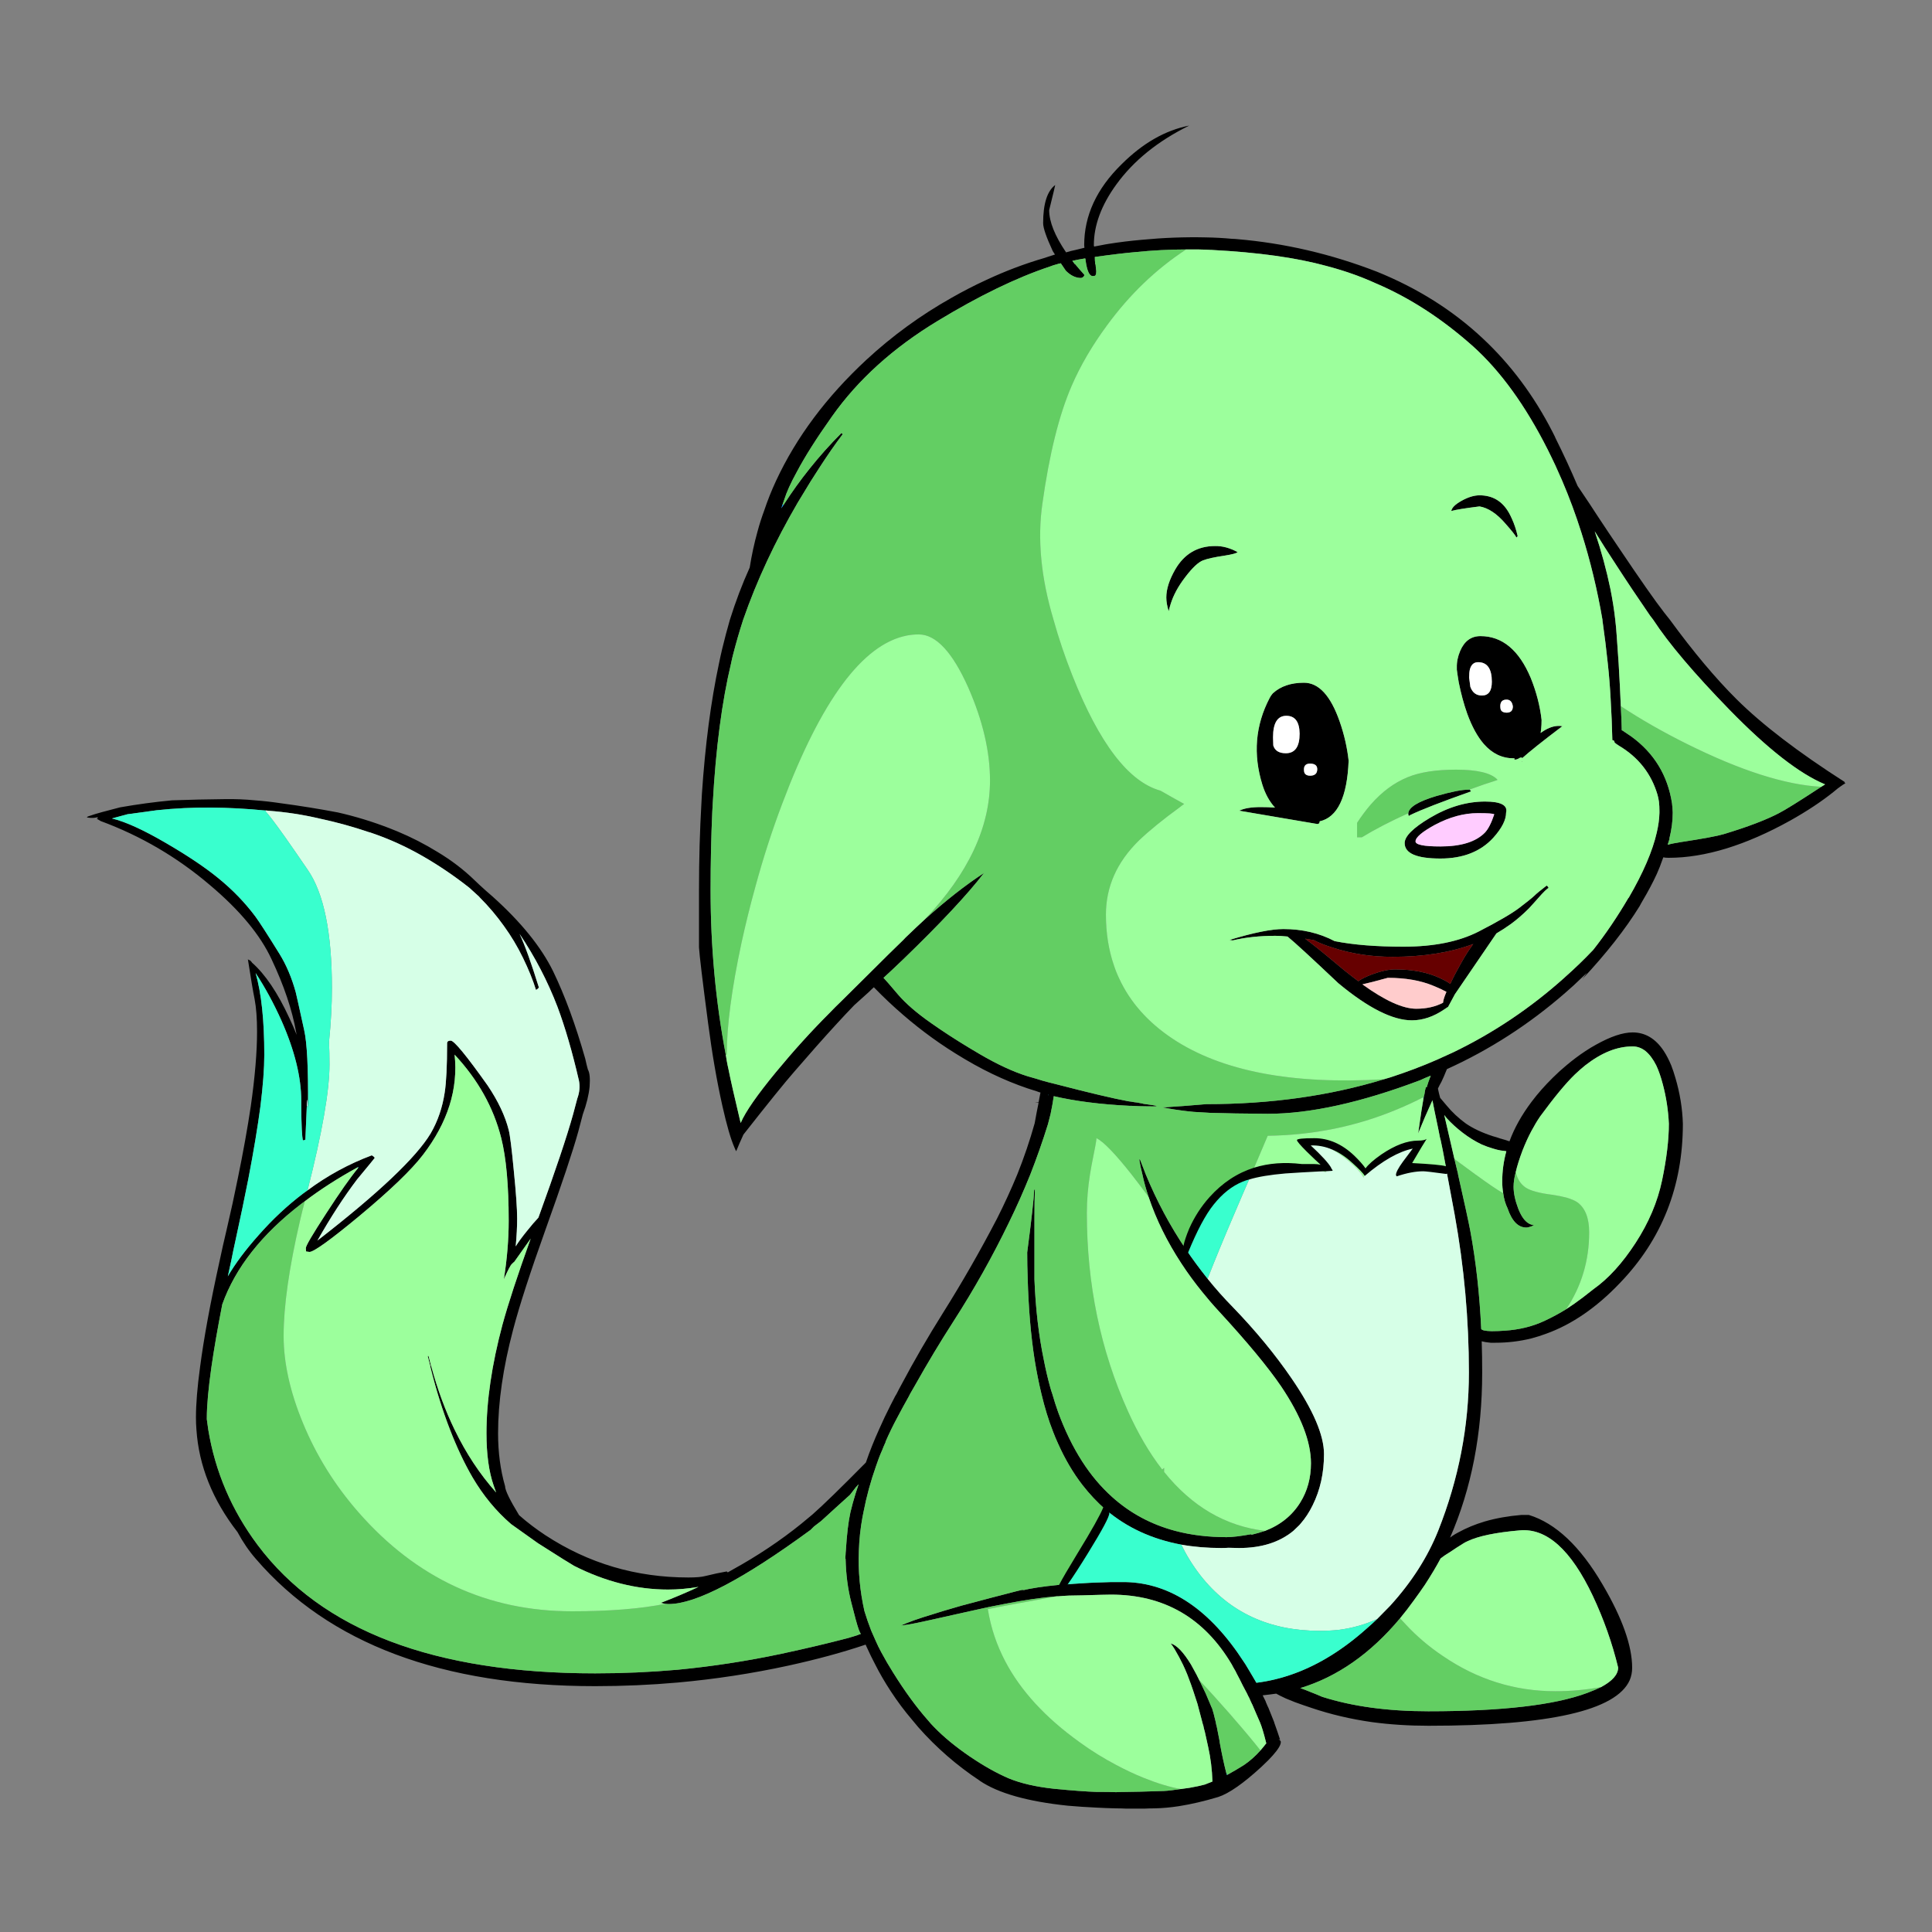
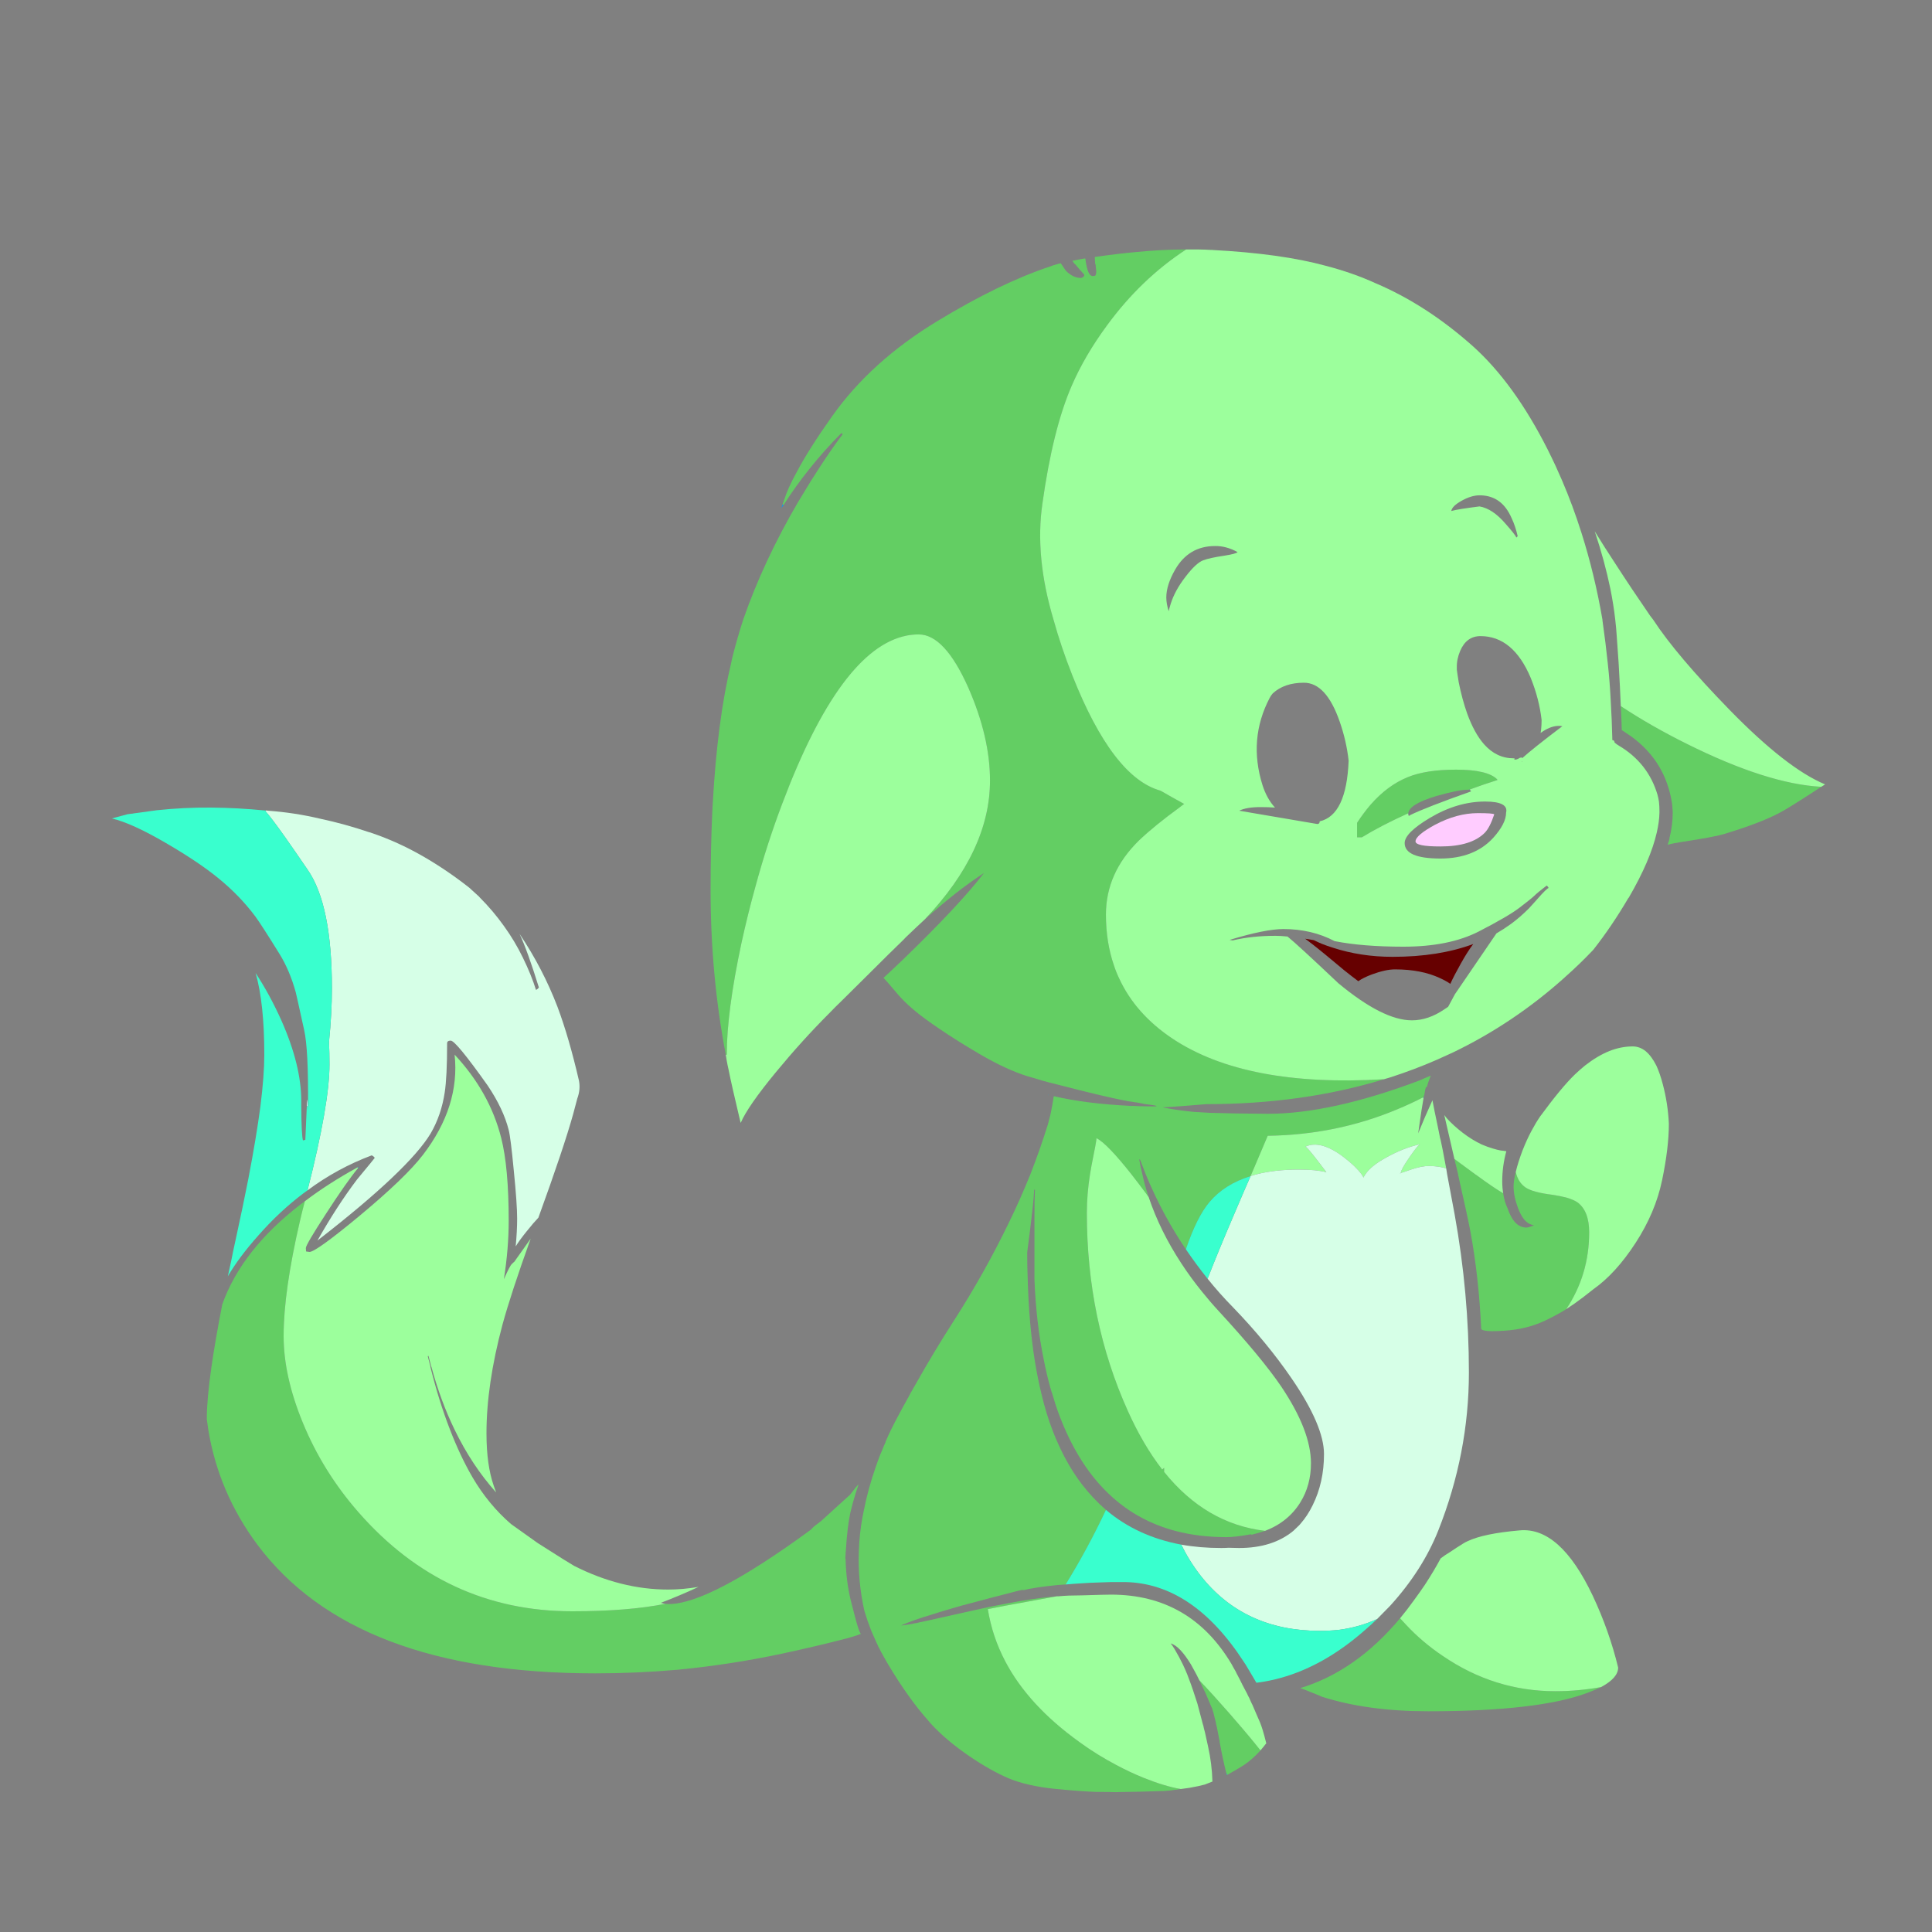
<svg xmlns="http://www.w3.org/2000/svg" width="400" height="400" viewBox="0 0 400 400" fill="none">
  <rect x="0" y="0" width="400" height="400" fill="#808080" stroke="none" />
  <g clip-path="url(#clip0_2566_10679)">
-     <path d="M306.92 70C300.75 64.23 293.47 59.65 285.07 56.25C275.6 52.58 265.92 50.33 256.02 49.5C255.72 49.47 255.42 49.45 255.12 49.45C253.32 49.28 251.5 49.18 249.67 49.15C245.27 49.05 240.84 49.22 236.37 49.65C234.07 49.85 231.77 50.13 229.47 50.5C229.27 50.53 229.07 50.57 228.87 50.6L226.52 51.05L226.47 50.75C226.47 46.65 228.02 42.47 231.12 38.2C234.69 33.27 239.72 29.2 246.22 26C241.25 26.97 236.57 29.65 232.17 34.05C227.04 39.08 224.47 44.65 224.47 50.75L224.52 51.3L222.67 51.75C222 51.88 221.35 52.05 220.72 52.25C218.39 48.82 217.22 45.9 217.22 43.5C218.05 40.13 218.47 38.4 218.47 38.3C216.8 39.57 215.97 42.2 215.97 46.2C215.97 47.2 216.64 49.13 217.97 52C218 52.07 218.15 52.3 218.42 52.7C217.35 53.03 216.64 53.27 216.27 53.4C212.24 54.57 208.22 56.08 204.22 57.95C201.75 59.08 199.35 60.32 197.02 61.65C190.62 65.25 184.74 69.53 179.37 74.5C171.1 82.17 164.87 90.52 160.67 99.55C159.74 101.55 158.92 103.6 158.22 105.7C157.69 107.13 157.22 108.6 156.82 110.1C156.15 112.5 155.62 114.97 155.22 117.5C153.65 120.97 152.29 124.57 151.12 128.3C150.55 130.27 150.02 132.28 149.52 134.35C149.29 135.32 149.07 136.3 148.87 137.3C147.17 145.27 145.99 154.3 145.32 164.4C145.29 165.03 145.25 165.67 145.22 166.3C144.89 171.97 144.72 177.95 144.72 184.25C144.72 192.05 144.72 196.02 144.72 196.15C144.82 197.82 145.45 203.08 146.62 211.95C147.42 218.08 148.4 223.77 149.57 229C150.47 233 151.3 235.87 152.07 237.6C152.17 237.87 152.29 238.12 152.42 238.35C152.82 237.35 153.32 236.2 153.92 234.9C159.02 228.4 162.54 224.05 164.47 221.85C167.6 218.22 170.45 215 173.02 212.2C174.39 210.7 175.67 209.33 176.87 208.1C177.9 207.17 178.9 206.27 179.87 205.4C180.2 205.07 180.55 204.73 180.92 204.4C182.89 206.43 184.92 208.35 187.02 210.15C190.92 213.52 195.04 216.48 199.37 219.05C199.54 219.15 199.7 219.25 199.87 219.35C204.77 222.25 209.7 224.45 214.67 225.95C214.9 226.05 215.15 226.13 215.42 226.2C215.29 226.83 215.15 227.52 215.02 228.25C214.79 228.22 214.54 228.18 214.27 228.15C214.5 228.22 214.75 228.28 215.02 228.35C214.75 229.65 214.49 231.05 214.22 232.55C213.22 236.12 212.02 239.65 210.62 243.15C209.35 246.22 207.95 249.27 206.42 252.3C202.95 258.97 199.22 265.48 195.22 271.85C192.12 276.78 189.27 281.7 186.67 286.6C186.3 287.27 185.95 287.93 185.62 288.6C185.52 288.77 185.42 288.93 185.32 289.1C184.99 289.73 184.67 290.35 184.37 290.95C183.54 292.58 182.75 294.23 182.02 295.9C180.99 298.17 180.07 300.47 179.27 302.8C174.1 308.03 170.42 311.62 168.22 313.55C167.39 314.25 166.6 314.9 165.87 315.5C161.57 318.97 156.85 322.12 151.72 324.95C151.39 325.15 151.04 325.35 150.67 325.55C150.6 325.48 150.54 325.42 150.47 325.35C149.14 325.58 147.65 325.9 146.02 326.3C145.29 326.5 144.12 326.6 142.52 326.6C131.69 326.6 121.82 323.68 112.92 317.85C110.99 316.58 109.17 315.2 107.47 313.7C105.54 310.53 104.57 308.53 104.57 307.7C103.6 304.33 103.12 300.68 103.12 296.75C103.12 290.32 104.15 283.18 106.22 275.35C107.52 270.38 109.77 263.43 112.97 254.5C116.34 245.1 118.59 238.37 119.72 234.3C120.05 233.07 120.37 231.87 120.67 230.7C121.44 228.6 121.9 226.7 122.07 225C122.2 223.27 122.09 222.08 121.72 221.45C121.52 220.75 121.34 220 121.17 219.2C119.17 212.17 116.95 206.13 114.52 201.1C112.05 196.07 107.89 190.92 102.02 185.65C101.05 184.82 100.15 184.02 99.32 183.25C98.99 182.95 98.67 182.65 98.37 182.35C96.04 180.08 93.42 178.08 90.52 176.35C87.92 174.75 85.19 173.35 82.32 172.15C81.75 171.92 81.17 171.68 80.57 171.45C77.14 170.12 73.59 169.03 69.92 168.2C66.05 167.47 62.12 166.83 58.12 166.3C56.32 166.03 54.54 165.83 52.77 165.7C50.74 165.5 48.7 165.42 46.67 165.45C43.04 165.48 39.35 165.57 35.62 165.7C32.05 166.03 28.47 166.52 24.87 167.15C21.84 167.92 19.8 168.48 18.77 168.85C18.1 169.05 17.87 169.18 18.07 169.25C18.64 169.35 19.17 169.37 19.67 169.3L20.22 169.2V169.45C20.15 169.45 20.09 169.47 20.02 169.5C20.29 169.67 20.57 169.83 20.87 170C29.17 173.07 36.7 177.48 43.47 183.25C49.64 188.45 53.89 193.57 56.22 198.6C58.79 204.03 60.49 209.08 61.32 213.75C61.35 213.92 61.39 214.08 61.42 214.25C60.99 213.15 60.49 212 59.92 210.8C57.49 205.53 54.9 201.7 52.17 199.3C52.14 199.2 51.95 199 51.62 198.7C51.62 198.73 51.62 198.78 51.62 198.85C51.52 198.75 51.42 198.67 51.32 198.6C51.92 202.5 52.39 205.27 52.72 206.9C53.05 208.63 53.22 210.87 53.22 213.6C53.22 217.8 52.79 222.95 51.92 229.05C51.25 233.55 50.35 238.55 49.22 244.05C48.55 247.38 47.79 250.9 46.92 254.6C46.39 256.83 45.9 258.98 45.47 261.05C43.54 269.78 42.19 277.12 41.42 283.05C40.85 287.22 40.57 290.68 40.57 293.45C40.57 294.32 40.6 295.17 40.67 296C41.17 303.47 44 310.53 49.17 317.2C50.3 319.3 51.57 321.15 52.97 322.75C68.1 340.32 91.52 349.1 123.22 349.1C128.99 349.1 134.69 348.85 140.32 348.35C148.09 347.65 155.72 346.48 163.22 344.85C169.15 343.55 174.49 342.1 179.22 340.5C179.25 340.6 179.3 340.72 179.37 340.85C180.07 342.38 180.65 343.58 181.12 344.45C182.09 346.38 183.19 348.28 184.42 350.15C185.79 352.25 187.27 354.23 188.87 356.1C189.27 356.6 189.69 357.1 190.12 357.6C193.85 361.83 198.09 365.52 202.82 368.65L202.87 368.7C206.67 371.27 212.74 372.98 221.07 373.85C222.97 374.02 224.97 374.15 227.07 374.25C228.37 374.32 229.7 374.37 231.07 374.4C231.74 374.4 232.4 374.42 233.07 374.45C234.37 374.45 235.7 374.45 237.07 374.45C237.74 374.42 238.4 374.4 239.07 374.4C240.64 374.37 242.3 374.22 244.07 373.95C246.6 373.55 249.32 372.92 252.22 372.05C254.45 371.32 257.44 369.23 261.17 365.8C261.67 365.3 262.14 364.85 262.57 364.45C263.97 363.02 264.8 361.93 265.07 361.2C265.17 360.93 265.2 360.72 265.17 360.55C265.14 360.48 265.1 360.43 265.07 360.4C264.97 360.23 264.82 360.13 264.62 360.1C264.75 360.1 264.89 360.12 265.02 360.15C264.69 359.12 264.3 358 263.87 356.8C263.84 356.73 263.82 356.67 263.82 356.6C263.42 355.6 263.02 354.6 262.62 353.6C262.45 353.27 262.3 352.93 262.17 352.6C262.1 352.47 262.05 352.33 262.02 352.2C261.82 351.8 261.62 351.4 261.42 351C262.35 350.9 263.29 350.78 264.22 350.65C264.45 350.78 264.74 350.93 265.07 351.1C265.4 351.27 265.79 351.45 266.22 351.65C266.75 351.88 267.37 352.13 268.07 352.4C269.07 352.77 270.22 353.17 271.52 353.6C275.45 354.93 279.64 355.92 284.07 356.55C287.8 357.05 291.7 357.3 295.77 357.3C320.74 357.3 334.62 354.15 337.42 347.85C337.75 347.05 337.92 346.2 337.92 345.3C337.92 340.77 335.89 335.03 331.82 328.1C327.19 320.17 322.09 315.35 316.52 313.65H315.02C312.25 313.88 309.72 314.33 307.42 315C305.39 315.6 303.54 316.37 301.87 317.3C301.7 317.4 301.52 317.5 301.32 317.6C300.92 317.83 300.55 318.08 300.22 318.35C304.65 308.18 306.87 296.78 306.87 284.15C306.87 281.95 306.84 279.8 306.77 277.7C307.24 277.83 307.85 277.93 308.62 278C308.79 278 308.95 278 309.12 278C309.29 278 309.45 278 309.62 278C312.15 278 314.64 277.7 317.07 277.1C318.07 276.83 319.07 276.52 320.07 276.15C325.44 274.22 330.54 270.72 335.37 265.65C344.07 256.62 348.42 245.62 348.42 232.65C348.32 229.45 347.8 226.28 346.87 223.15C346.6 222.22 346.32 221.37 346.02 220.6C345.55 219.47 345.04 218.47 344.47 217.6C342.77 215.03 340.62 213.75 338.02 213.75C335.99 213.75 333.45 214.6 330.42 216.3C329.69 216.7 328.97 217.13 328.27 217.6C326.9 218.5 325.57 219.5 324.27 220.6C323.34 221.37 322.42 222.2 321.52 223.1C319.82 224.77 318.34 226.45 317.07 228.15C315.04 230.85 313.52 233.57 312.52 236.3C312.05 236.13 311.52 235.97 310.92 235.8C310.85 235.77 310.79 235.75 310.72 235.75C310.15 235.55 309.62 235.38 309.12 235.25C306.85 234.52 304.97 233.63 303.47 232.6C301.97 231.5 300.65 230.27 299.52 228.9C298.75 228 298.3 227.47 298.17 227.3C298 226.7 297.85 226.08 297.72 225.45C297.72 225.42 297.72 225.38 297.72 225.35C297.95 224.85 298.19 224.4 298.42 224C298.69 223.47 299.07 222.58 299.57 221.35C308.4 217.35 316.55 212.1 324.02 205.6C324.62 205.07 325.22 204.53 325.82 204C326.75 203.13 327.67 202.27 328.57 201.4L327.62 202.7C332.55 197.43 336.5 192.4 339.47 187.6C339.64 187.27 339.82 186.93 340.02 186.6C341.19 184.63 342.19 182.75 343.02 180.95C343.39 180.15 343.84 179 344.37 177.5C344.67 177.57 345.04 177.6 345.47 177.6C353 177.6 361.42 175.02 370.72 169.85C374.15 167.92 377.12 165.95 379.62 163.95C379.92 163.72 380.2 163.48 380.47 163.25C380.67 163.12 380.85 162.98 381.02 162.85C381.39 162.58 381.74 162.35 382.07 162.15C382 162.08 381.94 162.03 381.87 162C381.87 161.97 381.89 161.93 381.92 161.9C372.29 155.73 364.82 150.02 359.52 144.75C355.22 140.48 350.62 135 345.72 128.3C345.35 127.83 344.97 127.35 344.57 126.85C342.7 124.45 339.62 120.05 335.32 113.65C333.89 111.55 332.34 109.23 330.67 106.7C330.14 105.87 329.64 105.1 329.17 104.4C328.24 103 327.39 101.73 326.62 100.6C325.25 97.37 323.72 94.05 322.02 90.65C321.99 90.58 321.97 90.53 321.97 90.5C321.8 90.17 321.64 89.83 321.47 89.5C317.6 81.93 312.75 75.43 306.92 70ZM304.97 71.7C310.67 76.83 315.82 83.95 320.42 93.05C320.95 94.12 321.49 95.22 322.02 96.35C322.49 97.38 322.95 98.43 323.42 99.5C324.92 103 326.25 106.6 327.42 110.3C329.25 116.07 330.7 122.07 331.77 128.3C331.77 128.47 331.79 128.63 331.82 128.8C332.22 131.6 332.57 134.43 332.87 137.3C333.14 139.77 333.34 142.27 333.47 144.8C333.64 147.57 333.75 150.38 333.82 153.25C333.92 153.25 334.02 153.27 334.12 153.3C334.12 153.37 334.19 153.48 334.32 153.65C334.29 153.65 334.25 153.67 334.22 153.7C334.35 153.8 334.49 153.9 334.62 154C334.65 154.03 334.69 154.07 334.72 154.1H334.77C334.87 154.17 334.97 154.23 335.07 154.3C335.07 154.33 335.09 154.35 335.12 154.35C339.19 156.75 341.87 160.15 343.17 164.55C343.3 165.02 343.4 165.5 343.47 166C343.54 166.6 343.57 167.23 343.57 167.9C343.57 168.03 343.57 168.17 343.57 168.3C343.54 169.57 343.35 170.92 343.02 172.35C342.15 176.18 340.22 180.68 337.22 185.85C337.19 185.88 337.15 185.92 337.12 185.95C334.85 189.82 332.44 193.38 329.87 196.65C328.04 198.58 326.09 200.47 324.02 202.3C323.99 202.33 323.95 202.37 323.92 202.4C316.89 208.7 309.19 213.87 300.82 217.9C299.72 218.4 298.62 218.9 297.52 219.4C294.39 220.77 291.17 221.98 287.87 223.05C287.4 223.18 286.95 223.32 286.52 223.45C275.29 226.88 263.04 228.6 249.77 228.6C245.87 228.93 243.25 229.13 241.92 229.2C241.65 229.23 241.32 229.25 240.92 229.25C240.52 229.25 240.95 229.35 242.22 229.55C242.79 229.65 243.55 229.77 244.52 229.9C245.22 230 246.09 230.1 247.12 230.2C248.09 230.27 249.22 230.33 250.52 230.4C253.62 230.5 257.6 230.57 262.47 230.6C271.24 230.6 281.75 228.28 294.02 223.65C294.65 223.35 295.39 223.03 296.22 222.7C295.85 223.63 295.57 224.45 295.37 225.15L295.22 225.05C295.09 225.48 294.99 225.97 294.92 226.5V226.55C294.85 226.72 294.8 226.92 294.77 227.15C294.77 227.22 294.75 227.3 294.72 227.4C294.45 228.9 294.17 230.73 293.87 232.9C293.77 233.5 293.69 234.08 293.62 234.65C294.49 232.48 295.47 230.2 296.57 227.8C296.8 229.07 297.19 230.95 297.72 233.45C297.85 234.15 298 234.9 298.17 235.7C298.17 235.53 298.35 236.37 298.72 238.2C298.89 239.17 299.12 240.4 299.42 241.9C299.49 242.3 299.55 242.72 299.62 243.15C300.05 245.42 300.57 248.18 301.17 251.45C303.14 262.35 304.12 273.25 304.12 284.15C304.12 295.32 302 306.23 297.77 316.9C295.57 322.4 292.25 327.58 287.82 332.45C286.95 333.35 286.05 334.27 285.12 335.2C284.39 335.9 283.64 336.58 282.87 337.25C278.07 341.52 273.14 344.58 268.07 346.45C265.44 347.42 262.79 348.07 260.12 348.4C259.89 348 259.65 347.6 259.42 347.2C259.12 346.67 258.8 346.13 258.47 345.6C258.27 345.27 258.07 344.93 257.87 344.6C257.77 344.43 257.67 344.28 257.57 344.15C250.54 333.28 242.35 327.75 233.02 327.55H230.02C229.02 327.58 228.04 327.62 227.07 327.65C226.04 327.68 225.04 327.73 224.07 327.8C222.84 327.87 221.69 327.95 220.62 328.05C220.09 328.08 219.57 328.12 219.07 328.15C215.97 328.45 213.45 328.83 211.52 329.3C212.65 328.9 211.52 329.15 208.12 330.05C206.42 330.48 204.14 331.08 201.27 331.85C199.8 332.22 198.42 332.6 197.12 333C195.72 333.4 194.45 333.78 193.32 334.15C190.22 335.08 187.95 335.88 186.52 336.55C187.12 336.48 187.72 336.4 188.32 336.3C188.49 336.27 189 336.17 189.87 336C191.3 335.7 193.72 335.17 197.12 334.4C198.45 334.1 199.95 333.77 201.62 333.4C203.92 332.87 206.09 332.42 208.12 332.05C212.22 331.25 215.77 330.73 218.77 330.5C218.87 330.5 218.97 330.5 219.07 330.5C219.84 330.43 220.59 330.38 221.32 330.35C222.32 330.32 223.24 330.3 224.07 330.3C227.27 330.2 229.25 330.15 230.02 330.15C240.99 330.15 249.32 334.97 255.02 344.6C255.19 344.93 255.37 345.27 255.57 345.6C255.74 345.87 255.89 346.15 256.02 346.45C256.49 347.32 256.9 348.13 257.27 348.9C257.6 349.5 257.9 350.07 258.17 350.6C258.34 350.97 258.5 351.3 258.67 351.6C258.7 351.7 258.75 351.82 258.82 351.95C258.89 352.08 258.95 352.23 259.02 352.4C259.05 352.47 259.09 352.53 259.12 352.6C259.15 352.7 259.2 352.8 259.27 352.9C259.37 353.17 259.47 353.4 259.57 353.6C259.84 354.2 260.04 354.67 260.17 355C260.4 355.53 260.64 356.07 260.87 356.6C261.24 357.5 261.64 358.82 262.07 360.55C262.1 360.68 262.14 360.82 262.17 360.95C262.04 361.08 261.89 361.27 261.72 361.5C261.45 361.8 261.2 362.1 260.97 362.4C259.9 363.6 258.75 364.62 257.52 365.45C256.35 366.18 255.22 366.85 254.12 367.45C254.05 367.45 254.02 367.47 254.02 367.5C253.99 367.43 253.97 367.38 253.97 367.35C253.94 367.22 253.9 367.1 253.87 367C253.4 365.17 252.95 363.07 252.52 360.7C252.52 360.63 252.52 360.58 252.52 360.55C252.29 359.38 252.09 358.37 251.92 357.5C251.82 357.17 251.75 356.87 251.72 356.6C251.39 355.17 251.12 354.17 250.92 353.6L250.87 353.55C250.74 353.22 250.6 352.9 250.47 352.6C250.17 351.9 249.89 351.23 249.62 350.6C249.15 349.63 248.72 348.73 248.32 347.9C247.92 347.07 247.52 346.3 247.12 345.6C246.92 345.23 246.74 344.9 246.57 344.6C245 342.03 243.6 340.58 242.37 340.25C242.6 340.52 242.87 340.9 243.17 341.4C243.84 342.53 244.42 343.62 244.92 344.65C245.25 345.35 245.55 346.03 245.82 346.7C246.42 348.27 246.82 349.37 247.02 350C247.19 350.57 247.49 351.48 247.92 352.75L249.12 357.3L249.07 356.95C249.17 357.52 249.3 358.08 249.47 358.65C249.67 359.62 249.89 360.6 250.12 361.6C250.65 363.97 250.95 366.38 251.02 368.85C250.59 369.02 250.12 369.2 249.62 369.4L249.52 369.45C248.69 369.68 247.6 369.92 246.27 370.15C245.64 370.25 245.04 370.33 244.47 370.4C242.94 370.63 241.77 370.77 240.97 370.8C237.07 370.93 234.44 371 233.07 371C232.4 371 231.74 371.02 231.07 371.05C230.17 371.02 229.27 371 228.37 371C227.94 371 227.5 371 227.07 371C224.97 370.93 222.04 370.72 218.27 370.35C214.5 369.95 211.37 369.23 208.87 368.2C206.37 367.13 203.67 365.62 200.77 363.65C197.84 361.65 195.39 359.63 193.42 357.6C192.95 357.13 192.5 356.63 192.07 356.1C189.74 353.47 187.35 350.2 184.92 346.3C184.02 344.87 183.2 343.47 182.47 342.1C182.04 341.3 181.65 340.52 181.32 339.75C180.99 339.02 180.67 338.3 180.37 337.6C179.84 336.23 179.37 334.88 178.97 333.55C178.04 329.42 177.65 325.27 177.82 321.1C177.89 318.77 178.14 316.43 178.57 314.1C178.64 313.77 178.7 313.43 178.77 313.1C179.4 309.83 180.27 306.65 181.37 303.55C181.54 303.05 181.72 302.53 181.92 302C182.15 301.37 182.39 300.8 182.62 300.3C182.85 299.7 183.07 299.18 183.27 298.75C183.3 298.68 183.34 298.63 183.37 298.6H183.32V298.55C184.05 296.85 184.87 295.17 185.77 293.5C186.54 292.03 187.34 290.57 188.17 289.1C188.24 288.93 188.32 288.77 188.42 288.6C188.79 287.93 189.17 287.27 189.57 286.6C192.04 282.2 194.65 277.85 197.42 273.55C201.65 266.98 205.47 260.18 208.87 253.15C210.47 249.88 211.95 246.55 213.32 243.15C214.65 239.75 215.87 236.28 216.97 232.75C217.17 231.98 217.35 231.27 217.52 230.6C217.65 229.97 217.77 229.37 217.87 228.8C217.9 228.6 217.94 228.4 217.97 228.2C218 228 218.07 227.58 218.17 226.95C222.57 227.98 227.8 228.65 233.87 228.95C234 228.95 234.14 228.95 234.27 228.95C235.47 229.02 236.47 229.05 237.27 229.05C240.45 229.15 240.19 228.96 236.47 228.5C237.04 228.57 236.66 228.48 235.32 228.25H235.27C234.97 228.22 234.65 228.17 234.32 228.1C234.09 228.07 233.84 228.03 233.57 228C230.5 227.43 225.5 226.25 218.57 224.45C218.44 224.42 218.3 224.38 218.17 224.35C217.84 224.28 217.07 224.08 215.87 223.75C215.04 223.48 214.02 223.18 212.82 222.85C209.82 221.92 206.47 220.37 202.77 218.2C202.07 217.77 201.37 217.35 200.67 216.95C197.8 215.22 195.19 213.52 192.82 211.85C189.85 209.78 187.55 207.8 185.92 205.9C184.29 203.97 183.29 202.82 182.92 202.45C183.95 201.52 185.32 200.23 187.02 198.6C194.75 191.13 200.32 185.18 203.72 180.75C199.92 183.22 195.84 186.42 191.47 190.35C190.34 191.38 189.19 192.47 188.02 193.6C187.69 193.9 187.35 194.23 187.02 194.6C185.15 196.4 182.87 198.65 180.17 201.35C178.37 203.12 176.39 205.08 174.22 207.25C173.35 208.08 172.5 208.93 171.67 209.8C167.97 213.5 164.3 217.55 160.67 221.95C156.77 226.68 154.34 230.18 153.37 232.45V232.5C153.34 232.47 153.32 232.43 153.32 232.4C152.09 227.23 151.25 223.55 150.82 221.35C150.69 220.78 150.57 220.22 150.47 219.65C150.4 219.22 150.34 218.8 150.27 218.4C148.17 207.37 147.12 196.02 147.12 184.35C147.12 178.58 147.24 173.17 147.47 168.1C147.5 167.5 147.54 166.9 147.57 166.3C148.2 154.9 149.47 145.23 151.37 137.3C151.5 136.63 151.65 135.98 151.82 135.35C152.42 133.02 153.1 130.67 153.87 128.3C156.67 120.23 160.44 112.15 165.17 104.05C165.4 103.65 165.64 103.27 165.87 102.9C167.17 100.7 168.44 98.67 169.67 96.8C171.37 94.17 172.97 91.87 174.47 89.9L174.22 89.65C171.85 92.02 169.64 94.5 167.57 97.1C165.7 99.43 163.95 101.87 162.32 104.4C162.29 104.43 162.25 104.48 162.22 104.55C162.05 104.78 161.9 105.02 161.77 105.25C161.84 104.98 161.92 104.72 162.02 104.45C162.12 104.12 162.24 103.78 162.37 103.45C162.87 101.85 163.72 99.97 164.92 97.8C166.62 94.57 169.07 90.7 172.27 86.2C177.64 78.6 184.92 72.02 194.12 66.45C202.69 61.25 210.42 57.5 217.32 55.2C217.82 55 218.34 54.83 218.87 54.7C219.04 54.63 219.24 54.58 219.47 54.55C219.5 54.55 219.55 54.53 219.62 54.5C219.92 54.97 220.27 55.48 220.67 56.05C221.64 57.02 222.65 57.52 223.72 57.55C224.02 57.55 224.27 57.4 224.47 57.1V56.85C223.8 56.12 223.15 55.37 222.52 54.6C222.52 54.63 222.54 54.68 222.57 54.75C222.37 54.48 222.19 54.23 222.02 54C222.75 53.83 223.64 53.67 224.67 53.5V53.55H224.72V53.6L224.77 54C225.07 56.1 225.55 57.15 226.22 57.15C226.62 57.15 226.82 57.08 226.82 56.95C226.92 56.82 226.97 56.55 226.97 56.15C226.9 55.62 226.85 55.12 226.82 54.65L226.77 54.8C226.7 54.2 226.67 53.67 226.67 53.2C230.24 52.7 233.02 52.37 235.02 52.2C238.65 51.83 242.17 51.65 245.57 51.65C247.34 51.62 249.09 51.65 250.82 51.75C250.85 51.72 250.89 51.72 250.92 51.75C260.49 52.25 268.37 53.35 274.57 55.05C278.27 56.02 281.69 57.22 284.82 58.65C291.82 61.62 298.54 65.97 304.97 71.7ZM333.42 121.95C332.62 118.08 331.54 114.1 330.17 110C331.5 112.17 332.97 114.47 334.57 116.9C336.7 120.2 339.05 123.72 341.62 127.45C341.82 127.72 342.04 128 342.27 128.3C345.47 133.2 350.74 139.42 358.07 146.95C365.97 155.05 372.57 160.2 377.87 162.4C377.6 162.57 377.34 162.73 377.07 162.9C372.44 165.93 369.52 167.75 368.32 168.35C365.65 169.75 361.84 171.2 356.87 172.7C355.54 173.1 352.57 173.65 347.97 174.35C346.87 174.52 345.97 174.7 345.27 174.9C345.4 174.5 345.54 174.08 345.67 173.65H345.62C346.09 171.75 346.32 169.97 346.32 168.3C346.32 168.27 346.32 168.22 346.32 168.15C346.29 167.52 346.24 166.9 346.17 166.3C345.27 160.53 342.47 155.93 337.77 152.5C337.14 152.07 336.52 151.65 335.92 151.25C335.85 151.22 335.8 151.2 335.77 151.2C335.74 149.77 335.67 148.1 335.57 146.2C335.47 143.67 335.32 140.7 335.12 137.3C334.99 135.5 334.85 133.6 334.72 131.6C334.65 130.5 334.55 129.4 334.42 128.3C334.19 126.23 333.85 124.12 333.42 121.95ZM342.92 220.6C343.42 221.67 343.87 222.97 344.27 224.5C344.97 227.13 345.39 229.85 345.52 232.65C345.52 235.98 345.05 239.88 344.12 244.35C343.19 248.82 341.35 253.15 338.62 257.35C335.89 261.55 332.99 264.73 329.92 266.9C328.25 268.23 326.94 269.23 325.97 269.9C325.44 270.27 324.87 270.65 324.27 271.05C322.94 271.88 321.42 272.7 319.72 273.5C317.29 274.63 314.57 275.3 311.57 275.5C310.6 275.57 309.79 275.6 309.12 275.6C308.99 275.6 308.85 275.6 308.72 275.6C307.52 275.57 306.84 275.42 306.67 275.15C306.34 267.98 305.59 261.23 304.42 254.9C304.05 252.93 303.2 249.02 301.87 243.15C301.87 243.12 301.87 243.08 301.87 243.05C301.64 242.05 301.39 241.02 301.12 239.95C300.49 237.25 299.79 234.22 299.02 230.85C299.19 231.05 299.35 231.27 299.52 231.5C300.45 232.53 301.57 233.55 302.87 234.55C304.14 235.52 305.44 236.32 306.77 236.95C307.54 237.28 308.32 237.57 309.12 237.8C309.65 237.97 310.19 238.1 310.72 238.2C311.09 238.23 311.47 238.28 311.87 238.35C311.3 240.42 311.02 242.5 311.02 244.6C311.02 245.47 311.09 246.28 311.22 247.05C311.39 248.25 311.69 249.28 312.12 250.15C313.02 252.82 314.32 254.15 316.02 254.15C316.25 254.15 316.6 254.07 317.07 253.9C317.24 253.83 317.42 253.75 317.62 253.65C317.42 253.65 317.24 253.62 317.07 253.55C315.97 253.22 315.05 252.1 314.32 250.2C313.69 248.53 313.37 247.03 313.37 245.7C313.37 244.8 313.52 243.78 313.82 242.65C314.12 241.35 314.59 239.87 315.22 238.2C315.82 236.67 316.44 235.32 317.07 234.15C317.67 233.02 318.27 232.02 318.87 231.15C321.8 227.15 324.2 224.25 326.07 222.45C326.77 221.78 327.47 221.17 328.17 220.6C329.87 219.27 331.55 218.27 333.22 217.6C334.82 216.97 336.42 216.65 338.02 216.65C338.99 216.65 339.87 216.97 340.67 217.6C341.5 218.27 342.25 219.27 342.92 220.6ZM217.07 226.65H217.12L217.07 226.8C217.07 226.73 217.07 226.68 217.07 226.65ZM273.72 351.3C272.89 350.93 272.12 350.62 271.42 350.35C270.62 350.02 269.89 349.73 269.22 349.5C276.89 347.17 283.77 342.35 289.87 335.05C290.84 333.88 291.79 332.65 292.72 331.35C293.55 330.22 294.32 329.13 295.02 328.1C296.32 326.1 297.4 324.28 298.27 322.65C298.77 322.25 299.44 321.8 300.27 321.3C301.04 320.77 301.94 320.18 302.97 319.55C303.24 319.38 303.52 319.23 303.82 319.1C306.05 318.03 309.65 317.28 314.62 316.85C320.19 316.32 325.24 320.83 329.77 330.4C332.04 335.23 333.79 340.18 335.02 345.25C335.02 346.68 333.84 348.03 331.47 349.3C330.64 349.7 329.69 350.1 328.62 350.5C321.85 353.03 310.89 354.3 295.72 354.3C287.32 354.3 279.99 353.3 273.72 351.3ZM26.32 168.6C26.42 168.57 26.52 168.55 26.62 168.55C28.59 168.28 30.54 168.02 32.47 167.75C36.24 167.35 39.97 167.17 43.67 167.2C47.4 167.23 51.12 167.43 54.82 167.8C54.89 167.8 54.95 167.8 55.02 167.8C55.19 167.8 55.35 167.82 55.52 167.85C59.19 168.12 62.77 168.67 66.27 169.5C69.7 170.23 73.09 171.17 76.42 172.3C76.59 172.33 76.75 172.38 76.92 172.45C80.55 173.68 84.05 175.27 87.42 177.2C90.79 179.13 94.04 181.33 97.17 183.8C97.74 184.3 98.3 184.82 98.87 185.35C99.04 185.48 99.19 185.63 99.32 185.8C101.15 187.63 102.82 189.6 104.32 191.7C105.82 193.77 107.14 195.97 108.27 198.3C109.44 200.7 110.34 202.92 110.97 204.95C111.2 204.85 111.4 204.68 111.57 204.45C110 199.38 108.67 195.68 107.57 193.35C110.77 198.12 113.39 203.15 115.42 208.45C117.02 212.72 118.5 217.82 119.87 223.75C120.1 224.95 119.99 226.18 119.52 227.45C119.25 228.52 118.97 229.58 118.67 230.65C117.37 235.32 114.97 242.47 111.47 252.1C110.8 252.8 110 253.73 109.07 254.9C108.07 256.13 107.3 257.18 106.77 258.05C106.97 255.88 107.07 253.97 107.07 252.3C107.07 250.3 106.84 246.97 106.37 242.3C105.94 237.77 105.59 234.98 105.32 233.95C104.59 231.05 103.14 227.98 100.97 224.75C96.57 218.55 94.02 215.45 93.32 215.45C92.82 215.45 92.57 215.63 92.57 216C92.57 220.67 92.4 224.07 92.07 226.2C91.6 229.3 90.64 232.12 89.17 234.65C86.17 239.65 78.35 247.05 65.72 256.85C68.39 252.12 71.12 247.9 73.92 244.2C76.35 241.27 77.57 239.78 77.57 239.75C77.57 239.62 77.37 239.43 76.97 239.2C72.24 240.97 67.8 243.38 63.67 246.45C63.37 246.65 63.07 246.87 62.77 247.1C59.5 249.57 56.42 252.45 53.52 255.75C50.82 258.78 48.7 261.62 47.17 264.25C47.4 263.22 47.64 262.15 47.87 261.05C48.14 259.65 48.44 258.22 48.77 256.75C49.77 252.18 50.65 247.95 51.42 244.05C52.52 238.32 53.35 233.32 53.92 229.05C54.45 224.75 54.72 221.2 54.72 218.4C54.72 211.27 54.12 205.62 52.92 201.45C54.89 204.45 56.67 207.73 58.27 211.3C61 217.47 62.37 223 62.37 227.9C62.37 228.3 62.37 228.68 62.37 229.05C62.4 233.05 62.52 235.4 62.72 236.1C62.89 236.1 63.05 236.05 63.22 235.95L63.52 229.05L63.57 227.65C63.64 227.82 63.69 228.28 63.72 229.05C63.72 229.32 63.74 229.62 63.77 229.95C63.77 229.65 63.77 229.35 63.77 229.05C63.84 221.15 63.57 215.88 62.97 213.25C61.84 208.08 61.25 205.47 61.22 205.4C60.39 202.4 59.27 199.77 57.87 197.5C55.37 193.47 53.7 190.88 52.87 189.75C50.7 186.85 48.12 184.18 45.12 181.75C42.42 179.55 38.84 177.15 34.37 174.55C29.7 171.82 25.97 170.12 23.17 169.45C24.04 169.22 25.09 168.93 26.32 168.6ZM94.12 218.35C98.95 223.52 102.17 229.27 103.77 235.6C104.8 239.67 105.32 245.38 105.32 252.75C105.32 256.58 104.99 260.62 104.32 264.85C105.15 262.98 105.7 261.93 105.97 261.7C106.27 261.4 106.44 261.25 106.47 261.25C107.8 259.38 108.94 257.78 109.87 256.45C107.14 264.05 105.19 270 104.02 274.3C101.82 282.53 100.72 290.02 100.72 296.75C100.72 301.12 101.22 304.73 102.22 307.6C102.39 308.1 102.55 308.57 102.72 309C99.35 305.23 96.49 300.9 94.12 296C92.19 292.03 90.59 287.7 89.32 283C89.29 282.97 89.27 282.93 89.27 282.9C89.07 282.17 88.89 281.45 88.72 280.75H88.57V280.8C88.74 281.5 88.92 282.22 89.12 282.95C89.12 282.98 89.12 283.02 89.12 283.05C90.29 287.75 91.64 292.07 93.17 296C94.57 299.63 96.12 302.92 97.82 305.85C100.05 309.65 102.72 312.88 105.82 315.55C107.99 317.08 109.84 318.4 111.37 319.5C115.87 322.37 118.37 323.93 118.87 324.2C125.34 327.47 131.82 329.1 138.32 329.1C140.32 329.1 142.42 328.92 144.62 328.55C142.12 329.72 139.52 330.82 136.82 331.85C137.15 331.95 137.47 332.02 137.77 332.05C138 332.08 138.24 332.1 138.47 332.1C144.07 332.1 153.85 326.98 167.82 316.75C168.05 316.52 168.29 316.28 168.52 316.05C169.02 315.68 169.52 315.3 170.02 314.9C172.75 312.4 174.74 310.6 175.97 309.5C176.2 309.2 176.44 308.9 176.67 308.6C177 308.13 177.37 307.7 177.77 307.3C177.34 308.53 176.94 309.82 176.57 311.15C176.4 311.82 176.24 312.47 176.07 313.1C175.64 315.07 175.32 317.73 175.12 321.1C175.09 321.33 175.07 321.57 175.07 321.8C175.04 322.13 175.02 322.47 175.02 322.8C175.02 322.77 175.04 322.73 175.07 322.7C175.14 326 175.54 329.05 176.27 331.85C176.97 334.65 177.47 336.47 177.77 337.3C177.87 337.6 178.02 337.93 178.22 338.3C177.95 338.37 177.72 338.45 177.52 338.55C176.89 338.75 176.29 338.93 175.72 339.1C171.55 340.2 166.9 341.3 161.77 342.4C154.7 343.9 147.55 345 140.32 345.7C134.65 346.2 128.95 346.45 123.22 346.45C89.89 346.45 66.59 337.58 53.32 319.85C47.95 312.65 44.55 304.7 43.12 296C43.02 295.27 42.92 294.55 42.82 293.85C42.82 293.75 42.82 293.67 42.82 293.6C42.82 291 43.14 287.48 43.77 283.05C44.3 279.35 45.05 275.02 46.02 270.05C48.72 262.48 54.17 255.55 62.37 249.25C62.6 249.08 62.85 248.9 63.12 248.7C66.32 246.27 69.95 243.93 74.02 241.7C74.09 241.67 74.15 241.63 74.22 241.6L74.12 241.85C72.55 243.75 70.35 246.88 67.52 251.25C64.72 255.55 63.32 257.93 63.32 258.4L63.37 259.1L64.07 259.2C64.97 259.2 68.44 256.7 74.47 251.7C80.8 246.43 85.17 242.23 87.57 239.1C92.7 232.4 94.89 225.48 94.12 218.35ZM174.22 323.15C174.22 323.18 174.22 323.22 174.22 323.25C174.22 323.22 174.24 323.18 174.27 323.15H174.22ZM214.27 246.3H214.12C214.05 248.13 213.57 252.47 212.67 259.3C212.67 261.1 212.7 262.87 212.77 264.6C212.94 270.83 213.42 276.5 214.22 281.6C214.62 284.07 215.09 286.4 215.62 288.6C216.29 291.43 217.09 294.03 218.02 296.4C218.35 297.27 218.7 298.1 219.07 298.9C220.5 302.1 222.17 304.93 224.07 307.4C225.57 309.33 227.2 311.07 228.97 312.6C233.3 316.27 238.5 318.67 244.57 319.8C247.17 320.27 249.94 320.5 252.87 320.5C253.37 320.5 253.87 320.48 254.37 320.45C255.14 320.48 255.85 320.5 256.52 320.5C261.15 320.5 264.9 319.32 267.77 316.95C268.2 316.55 268.62 316.15 269.02 315.75C269.12 315.62 269.22 315.5 269.32 315.4C270.25 314.33 271.07 313.08 271.77 311.65C273.34 308.48 274.12 304.95 274.12 301.05C274.12 297.15 271.89 291.93 267.42 285.4C264.05 280.47 260 275.55 255.27 270.65C253.4 268.75 251.65 266.78 250.02 264.75C248.42 262.75 246.92 260.72 245.52 258.65C242.25 253.82 239.49 248.65 237.22 243.15C236.82 242.12 236.42 241.08 236.02 240.05H235.87C236.04 241.08 236.25 242.12 236.52 243.15C236.85 244.72 237.29 246.28 237.82 247.85C239.39 252.52 241.64 257.08 244.57 261.55C245.87 263.55 247.32 265.53 248.92 267.5C249.99 268.83 251.14 270.17 252.37 271.5C258.2 277.83 262.49 283 265.22 287C269.35 293.13 271.42 298.45 271.42 302.95C271.42 305.98 270.69 308.68 269.22 311.05C267.55 313.75 265.12 315.72 261.92 316.95C261.02 317.25 260.09 317.52 259.12 317.75C259.09 317.72 259.05 317.68 259.02 317.65C256.79 318.05 255.1 318.25 253.97 318.25C250.14 318.25 246.59 317.82 243.32 316.95C238.32 315.62 233.95 313.27 230.22 309.9C227.92 307.83 225.87 305.4 224.07 302.6C222.14 299.6 220.47 296.18 219.07 292.35C218.64 291.15 218.24 289.9 217.87 288.6C217.7 288.13 217.55 287.65 217.42 287.15C216.92 285.35 216.49 283.5 216.12 281.6C215.05 276.47 214.4 270.88 214.17 264.85C214.17 264.75 214.17 264.67 214.17 264.6C214.17 257.43 214.17 253.48 214.17 252.75C214.17 249.85 214.2 247.7 214.27 246.3ZM311.82 168.25C312.19 166.72 310.74 165.95 307.47 165.95C303.64 165.95 299.82 167.08 296.02 169.35C292.55 171.42 290.82 173.15 290.82 174.55C290.82 176.68 293.29 177.75 298.22 177.75C302.89 177.75 306.54 176.32 309.17 173.45C310.94 171.48 311.82 169.75 311.82 168.25ZM305.97 168.35C308.07 168.35 309.2 168.43 309.37 168.6C308.77 170.4 308.12 171.67 307.42 172.4C305.55 174.3 302.49 175.25 298.22 175.25C294.79 175.25 293.07 174.9 293.07 174.2C293.07 173.37 294.42 172.22 297.12 170.75C300.15 169.15 303.1 168.35 305.97 168.35ZM315.12 157.75C315.12 157.72 315.14 157.7 315.17 157.7L315.07 157.55C315.07 157.62 315.09 157.68 315.12 157.75ZM306.32 104.85C308.12 105.15 309.92 106.35 311.72 108.45C313.02 109.92 313.77 110.87 313.97 111.3C314.04 111.2 314.12 111.1 314.22 111C313.89 109.6 313.49 108.4 313.02 107.4C312.82 106.93 312.6 106.5 312.37 106.1C311 103.73 308.99 102.55 306.32 102.55C305.19 102.55 303.94 102.93 302.57 103.7C301.27 104.43 300.57 105.13 300.47 105.8C301.4 105.53 303.35 105.22 306.32 104.85ZM323.47 150.35C323.14 150.28 322.79 150.27 322.42 150.3C321.35 150.37 320.2 150.85 318.97 151.75C319 151.52 319.04 151.28 319.07 151.05C319.14 150.42 319.17 149.75 319.17 149.05C318.84 146.15 318.09 143.25 316.92 140.35C314.49 134.58 311.02 131.7 306.52 131.7C304.59 131.7 303.19 132.72 302.32 134.75C301.82 135.92 301.59 137.07 301.62 138.2C301.62 138.3 301.62 138.45 301.62 138.65C301.69 139.22 301.82 140.1 302.02 141.3C302.49 143.63 303.07 145.78 303.77 147.75C304.74 150.42 305.89 152.52 307.22 154.05C308.95 156.02 311 157 313.37 157C313.44 157 313.5 157 313.57 157V157.05C313.54 157.12 313.52 157.18 313.52 157.25C313.82 157.32 314.2 157.2 314.67 156.9C314.8 156.87 314.94 156.83 315.07 156.8C315.07 156.87 315.09 156.93 315.12 157C316.59 155.67 319.37 153.45 323.47 150.35ZM310.72 146.95C310.65 146.75 310.62 146.5 310.62 146.2C310.62 145.3 311.05 144.85 311.92 144.85C312.65 144.85 313.09 145.32 313.22 146.25C313.22 147.12 312.79 147.55 311.92 147.55C311.32 147.55 310.92 147.35 310.72 146.95ZM304.42 142.2C304.25 140.97 304.17 140.33 304.17 140.3C304.17 139.6 304.22 139.03 304.32 138.6C304.59 137.6 305.15 137.1 306.02 137.1C307.92 137.1 308.87 138.45 308.87 141.15C308.87 143.05 308.19 144 306.82 144C305.65 144 304.85 143.4 304.42 142.2ZM254.57 194.6L255.22 194.7C257.85 194.07 260.8 193.75 264.07 193.75C264.77 193.75 265.6 193.8 266.57 193.9C267.97 195.03 271.47 198.25 277.07 203.55C283.24 208.68 288.32 211.25 292.32 211.25C294.59 211.25 296.84 210.48 299.07 208.95C299.34 208.78 299.59 208.62 299.82 208.45L301.22 205.85L309.82 193.25C310.85 192.65 311.85 192 312.82 191.3C314.05 190.4 315.3 189.32 316.57 188.05C317.04 187.55 317.52 187.02 318.02 186.45C318.15 186.32 318.27 186.18 318.37 186.05C319.57 184.68 320.32 183.95 320.62 183.85C320.55 183.65 320.42 183.48 320.22 183.35C318.95 184.32 318.09 185.03 317.62 185.5C317.12 185.97 316.1 186.78 314.57 187.95C313.04 189.12 310.24 190.75 306.17 192.85C302.07 194.95 296.87 196 290.57 196C284.94 196 280.19 195.62 276.32 194.85C273.15 193.18 269.62 192.35 265.72 192.35C263.22 192.35 259.5 193.1 254.57 194.6ZM271.67 195.45C271.14 195.05 270.65 194.68 270.22 194.35C270.79 194.45 271.39 194.55 272.02 194.65C273.02 195.18 274.32 195.7 275.92 196.2C279.82 197.47 283.95 198.1 288.32 198.1C294.69 198.1 300.25 197.22 305.02 195.45C304.19 196.55 303.32 197.92 302.42 199.55C301.52 201.15 300.8 202.53 300.27 203.7C299.77 203.33 299.05 202.93 298.12 202.5C295.55 201.3 292.45 200.7 288.82 200.7C287.52 200.7 285.92 201.05 284.02 201.75C282.79 202.22 281.85 202.68 281.22 203.15C280.29 202.45 279.32 201.7 278.32 200.9C275.19 198.27 272.97 196.45 271.67 195.45ZM296.77 204.1C297.77 204.5 298.67 204.92 299.47 205.35C299.04 206.35 298.8 207.1 298.77 207.6C297.2 208.43 295.35 208.85 293.22 208.85C290.45 208.85 286.74 207.17 282.07 203.8C283.3 203.53 285.05 203.08 287.32 202.45C290.99 202.45 294.14 203 296.77 204.1ZM304.57 163.85L304.32 163.5C304.25 163.5 304.17 163.5 304.07 163.5C302.77 163.47 300.55 163.9 297.42 164.8C293.62 165.93 291.67 167.13 291.57 168.4C291.57 168.43 291.57 168.47 291.57 168.5C291.57 168.93 291.7 169.02 291.97 168.75C294.24 167.65 298.44 166.02 304.57 163.85ZM263.52 143.55C263.25 143.85 263.04 144.17 262.87 144.5C259.9 150.17 259.4 156.17 261.37 162.5C261.97 164.4 262.84 165.97 263.97 167.2C263.04 167.13 262.04 167.1 260.97 167.1C259.04 167.1 257.57 167.35 256.57 167.85C267.27 169.68 272.65 170.6 272.72 170.6C273.05 170.6 273.22 170.43 273.22 170.1V170.05C276.92 169.22 278.92 165.03 279.22 157.5C278.92 154.77 278.3 152.07 277.37 149.4C275.5 144.03 273.04 141.35 269.97 141.35C267.27 141.35 265.12 142.08 263.52 143.55ZM271.22 158.1C272.22 158.1 272.72 158.48 272.72 159.25C272.72 160.15 272.22 160.6 271.22 160.6C270.65 160.6 270.27 160.4 270.07 160C270 159.83 269.97 159.6 269.97 159.3C269.97 158.5 270.39 158.1 271.22 158.1ZM263.62 154.35C263.59 153.25 263.57 152.68 263.57 152.65C263.57 149.68 264.49 148.2 266.32 148.2C268.12 148.2 269.04 149.43 269.07 151.9C269.07 154.6 268.12 155.95 266.22 155.95C264.82 155.95 263.95 155.42 263.62 154.35ZM249.12 116C249.99 115.67 251.44 115.35 253.47 115.05C255.17 114.78 256.09 114.53 256.22 114.3C254.62 113.43 253.07 113.02 251.57 113.05C247.94 113.05 245.19 114.67 243.32 117.9C242.09 120.03 241.47 121.97 241.47 123.7C241.47 124.57 241.64 125.52 241.97 126.55C242.04 126.18 242.17 125.68 242.37 125.05C242.94 123.22 243.95 121.35 245.42 119.45C246.89 117.52 248.12 116.37 249.12 116Z" fill="black" />
    <path d="M74.02 241.7L74.12 241.85L74.22 241.6C74.15 241.63 74.09 241.67 74.02 241.7ZM217.12 226.65H217.07C217.07 226.68 217.07 226.73 217.07 226.8L217.12 226.65ZM183.37 298.6L183.32 298.55V298.6H183.37ZM153.37 232.45L153.32 232.4C153.32 232.43 153.34 232.47 153.37 232.5V232.45ZM254.12 367.45L253.87 367C253.9 367.1 253.94 367.22 253.97 367.35C253.97 367.38 253.99 367.43 254.02 367.5C254.02 367.47 254.05 367.45 254.12 367.45ZM234.27 228.95C234.14 228.95 234 228.95 233.87 228.95L234.27 229V228.95ZM290.02 242.9V242.85C289.89 242.88 289.81 242.9 289.77 242.9H290.02ZM294.62 227.2L294.72 227.4C294.75 227.3 294.77 227.22 294.77 227.15C294.74 227.15 294.69 227.17 294.62 227.2ZM334.72 154.1L335.07 154.3C334.97 154.23 334.87 154.17 334.77 154.1H334.72ZM291.57 168.5C291.57 168.47 291.57 168.43 291.57 168.4H291.52L291.57 168.5ZM304.32 163.5V163.45C304.22 163.45 304.14 163.47 304.07 163.5C304.17 163.5 304.25 163.5 304.32 163.5Z" fill="#00CEFF" />
    <path d="M63.12 248.7C62.85 248.9 62.6 249.08 62.37 249.25C54.17 255.55 48.72 262.48 46.02 270.05C45.05 275.02 44.3 279.35 43.77 283.05C43.14 287.48 42.82 291 42.82 293.6C42.82 293.67 42.82 293.75 42.82 293.85C42.92 294.55 43.02 295.27 43.12 296C44.55 304.7 47.95 312.65 53.32 319.85C66.59 337.58 89.89 346.45 123.22 346.45C128.95 346.45 134.65 346.2 140.32 345.7C147.55 345 154.7 343.9 161.77 342.4C166.9 341.3 171.55 340.2 175.72 339.1C176.29 338.93 176.89 338.75 177.52 338.55C177.72 338.45 177.95 338.37 178.22 338.3C178.02 337.93 177.87 337.6 177.77 337.3C177.47 336.47 176.97 334.65 176.27 331.85C175.54 329.05 175.14 326 175.07 322.7C175.04 322.73 175.02 322.77 175.02 322.8C175.02 322.47 175.04 322.13 175.07 321.8C175.07 321.57 175.09 321.33 175.12 321.1C175.32 317.73 175.64 315.07 176.07 313.1C176.24 312.47 176.4 311.82 176.57 311.15C176.94 309.82 177.34 308.53 177.77 307.3C177.37 307.7 177 308.13 176.67 308.6C176.44 308.9 176.2 309.2 175.97 309.5C174.74 310.6 172.75 312.4 170.02 314.9C169.52 315.3 169.02 315.68 168.52 316.05C168.29 316.28 168.05 316.52 167.82 316.75C153.85 326.98 144.07 332.1 138.47 332.1C138.24 332.1 138 332.08 137.77 332.05C132.6 333.08 126.17 333.6 118.47 333.6C100.94 333.6 86.19 326.77 74.22 313.1C69.29 307.47 65.44 301.27 62.67 294.5C60.04 288.1 58.72 282.13 58.72 276.6C58.72 270.43 59.85 262.47 62.12 252.7C62.42 251.4 62.75 250.07 63.12 248.7ZM174.22 323.25C174.22 323.22 174.22 323.18 174.22 323.15H174.27C174.24 323.18 174.22 323.22 174.22 323.25ZM271.42 350.35C272.12 350.62 272.89 350.93 273.72 351.3C279.99 353.3 287.32 354.3 295.72 354.3C310.89 354.3 321.85 353.03 328.62 350.5C329.69 350.1 330.64 349.7 331.47 349.3C328.27 349.87 325.12 350.15 322.02 350.15C313.62 350.15 305.85 347.72 298.72 342.85C295.85 340.92 293.32 338.77 291.12 336.4C290.69 335.93 290.27 335.48 289.87 335.05C283.77 342.35 276.89 347.17 269.22 349.5C269.89 349.73 270.62 350.02 271.42 350.35ZM326.62 248.95C326.09 248.58 325.32 248.25 324.32 247.95C323.45 247.72 322.44 247.52 321.27 247.35C318.67 247.02 316.89 246.53 315.92 245.9C314.85 245.2 314.15 244.12 313.82 242.65C313.52 243.78 313.37 244.8 313.37 245.7C313.37 247.03 313.69 248.53 314.32 250.2C315.05 252.1 315.97 253.22 317.07 253.55C317.24 253.62 317.42 253.65 317.62 253.65C317.42 253.75 317.24 253.83 317.07 253.9C316.6 254.07 316.25 254.15 316.02 254.15C314.32 254.15 313.02 252.82 312.12 250.15C311.69 249.28 311.39 248.25 311.22 247.05C309.99 246.35 308.12 245.08 305.62 243.25C305.59 243.25 305.55 243.23 305.52 243.2L305.47 243.15C304.24 242.25 303.17 241.47 302.27 240.8C301.84 240.47 301.45 240.18 301.12 239.95C301.39 241.02 301.64 242.05 301.87 243.05C301.87 243.08 301.87 243.12 301.87 243.15C303.2 249.02 304.05 252.93 304.42 254.9C305.59 261.23 306.34 267.98 306.67 275.15C306.84 275.42 307.52 275.57 308.72 275.6C308.85 275.6 308.99 275.6 309.12 275.6C309.79 275.6 310.6 275.57 311.57 275.5C314.57 275.3 317.29 274.63 319.72 273.5C321.42 272.7 322.94 271.88 324.27 271.05C327.44 266.28 329.02 260.98 329.02 255.15C329.02 252.22 328.22 250.15 326.62 248.95ZM346.32 168.15C346.32 168.22 346.32 168.27 346.32 168.3C346.32 169.97 346.09 171.75 345.62 173.65H345.67C345.54 174.08 345.4 174.5 345.27 174.9C345.97 174.7 346.87 174.52 347.97 174.35C352.57 173.65 355.54 173.1 356.87 172.7C361.84 171.2 365.65 169.75 368.32 168.35C369.52 167.75 372.44 165.93 377.07 162.9C369.6 162.5 360.32 159.53 349.22 154C344.32 151.57 339.77 148.97 335.57 146.2C335.67 148.1 335.74 149.77 335.77 151.2C335.8 151.2 335.85 151.22 335.92 151.25C336.52 151.65 337.14 152.07 337.77 152.5C342.47 155.93 345.27 160.53 346.17 166.3C346.24 166.9 346.29 167.52 346.32 168.15ZM250.87 353.55L250.92 353.6C251.12 354.17 251.39 355.17 251.72 356.6C251.75 356.87 251.82 357.17 251.92 357.5C252.09 358.37 252.29 359.38 252.52 360.55C252.52 360.58 252.52 360.63 252.52 360.7C252.95 363.07 253.4 365.17 253.87 367L254.12 367.45C255.22 366.85 256.35 366.18 257.52 365.45C258.75 364.62 259.9 363.6 260.97 362.4C259.47 360.5 257.59 358.25 255.32 355.65C255.15 355.45 254.97 355.23 254.77 355C252.2 352.07 250.05 349.7 248.32 347.9C248.72 348.73 249.15 349.63 249.62 350.6C249.89 351.23 250.17 351.9 250.47 352.6C250.6 352.9 250.74 353.22 250.87 353.55ZM226.82 56.95C226.82 57.08 226.62 57.15 226.22 57.15C225.55 57.15 225.07 56.1 224.77 54L224.72 53.6V53.55H224.67V53.5C223.64 53.67 222.75 53.83 222.02 54C222.19 54.23 222.37 54.48 222.57 54.75C222.54 54.68 222.52 54.63 222.52 54.6C223.15 55.37 223.8 56.12 224.47 56.85V57.1C224.27 57.4 224.02 57.55 223.72 57.55C222.65 57.52 221.64 57.02 220.67 56.05C220.27 55.48 219.92 54.97 219.62 54.5C219.55 54.53 219.5 54.55 219.47 54.55C219.24 54.58 219.04 54.63 218.87 54.7C218.34 54.83 217.82 55 217.32 55.2C210.42 57.5 202.69 61.25 194.12 66.45C184.92 72.02 177.64 78.6 172.27 86.2C169.07 90.7 166.62 94.57 164.92 97.8C163.72 99.97 162.87 101.85 162.37 103.45C162.24 103.78 162.12 104.12 162.02 104.45L162.22 104.55C162.25 104.48 162.29 104.43 162.32 104.4C163.95 101.87 165.7 99.43 167.57 97.1C169.64 94.5 171.85 92.02 174.22 89.65L174.47 89.9C172.97 91.87 171.37 94.17 169.67 96.8C168.44 98.67 167.17 100.7 165.87 102.9C165.64 103.27 165.4 103.65 165.17 104.05C160.44 112.15 156.67 120.23 153.87 128.3C153.1 130.67 152.42 133.02 151.82 135.35C151.65 135.98 151.5 136.63 151.37 137.3C149.47 145.23 148.2 154.9 147.57 166.3C147.54 166.9 147.5 167.5 147.47 168.1C147.24 173.17 147.12 178.58 147.12 184.35C147.12 196.02 148.17 207.37 150.27 218.4L150.47 218.35C150.47 212.42 151.49 204.7 153.52 195.2C154.39 191.23 155.35 187.33 156.42 183.5C158.02 177.6 159.87 171.88 161.97 166.35C170 145.02 178.57 133.43 187.67 131.6C188.5 131.43 189.35 131.35 190.22 131.35C193.79 131.35 197.2 135.02 200.47 142.35C203.47 149.18 204.97 155.6 204.97 161.6C204.97 171.27 200.47 180.85 191.47 190.35C195.84 186.42 199.92 183.22 203.72 180.75C200.32 185.18 194.75 191.13 187.02 198.6C185.32 200.23 183.95 201.52 182.92 202.45C183.29 202.82 184.29 203.97 185.92 205.9C187.55 207.8 189.85 209.78 192.82 211.85C195.19 213.52 197.8 215.22 200.67 216.95C201.37 217.35 202.07 217.77 202.77 218.2C206.47 220.37 209.82 221.92 212.82 222.85C214.02 223.18 215.04 223.48 215.87 223.75C217.07 224.08 217.84 224.28 218.17 224.35C218.3 224.38 218.44 224.42 218.57 224.45C225.5 226.25 230.5 227.43 233.57 228C233.84 228.03 234.09 228.07 234.32 228.1C234.65 228.17 234.97 228.22 235.27 228.25H235.32C236.66 228.48 237.04 228.57 236.47 228.5C240.19 228.96 240.45 229.15 237.27 229.05C236.47 229.05 235.47 229.02 234.27 228.95V229L233.87 228.95C227.8 228.65 222.57 227.98 218.17 226.95C218.07 227.58 218 228 217.97 228.2C217.94 228.4 217.9 228.6 217.87 228.8C217.77 229.37 217.65 229.97 217.52 230.6C217.35 231.27 217.17 231.98 216.97 232.75C215.87 236.28 214.65 239.75 213.32 243.15C211.95 246.55 210.47 249.88 208.87 253.15C205.47 260.18 201.65 266.98 197.42 273.55C194.65 277.85 192.04 282.2 189.57 286.6C189.17 287.27 188.79 287.93 188.42 288.6C188.32 288.77 188.24 288.93 188.17 289.1C187.34 290.57 186.54 292.03 185.77 293.5C184.87 295.17 184.05 296.85 183.32 298.55L183.37 298.6C183.34 298.63 183.3 298.68 183.27 298.75C183.07 299.18 182.85 299.7 182.62 300.3C182.39 300.8 182.15 301.37 181.92 302C181.72 302.53 181.54 303.05 181.37 303.55C180.27 306.65 179.4 309.83 178.77 313.1C178.7 313.43 178.64 313.77 178.57 314.1C178.14 316.43 177.89 318.77 177.82 321.1C177.65 325.27 178.04 329.42 178.97 333.55C179.37 334.88 179.84 336.23 180.37 337.6C180.67 338.3 180.99 339.02 181.32 339.75C181.65 340.52 182.04 341.3 182.47 342.1C183.2 343.47 184.02 344.87 184.92 346.3C187.35 350.2 189.74 353.47 192.07 356.1C192.5 356.63 192.95 357.13 193.42 357.6C195.39 359.63 197.84 361.65 200.77 363.65C203.67 365.62 206.37 367.13 208.87 368.2C211.37 369.23 214.5 369.95 218.27 370.35C222.04 370.72 224.97 370.93 227.07 371C227.5 371 227.94 371 228.37 371C229.27 371 230.17 371.02 231.07 371.05C231.74 371.02 232.4 371 233.07 371C234.44 371 237.07 370.93 240.97 370.8C241.77 370.77 242.94 370.63 244.47 370.4C242.3 370.03 239.75 369.27 236.82 368.1C234.85 367.3 232.94 366.4 231.07 365.4C228.47 364.03 225.95 362.47 223.52 360.7C216.45 355.63 211.32 350.05 208.12 343.95C206.32 340.52 205.12 336.92 204.52 333.15C205.22 333.02 206.42 332.78 208.12 332.45C210.62 331.98 214.17 331.33 218.77 330.5C215.77 330.73 212.22 331.25 208.12 332.05C206.09 332.42 203.92 332.87 201.62 333.4C199.95 333.77 198.45 334.1 197.12 334.4C193.72 335.17 191.3 335.7 189.87 336C189 336.17 188.49 336.27 188.32 336.3C187.72 336.4 187.12 336.48 186.52 336.55C187.95 335.88 190.22 335.08 193.32 334.15C194.45 333.78 195.72 333.4 197.12 333C198.42 332.6 199.8 332.22 201.27 331.85C204.14 331.08 206.42 330.48 208.12 330.05C211.52 329.15 212.65 328.9 211.52 329.3C213.45 328.83 215.97 328.45 219.07 328.15C219.57 328.12 220.09 328.08 220.62 328.05C223.72 323.02 226.5 317.87 228.97 312.6C227.2 311.07 225.57 309.33 224.07 307.4C222.17 304.93 220.5 302.1 219.07 298.9C218.7 298.1 218.35 297.27 218.02 296.4C217.09 294.03 216.29 291.43 215.62 288.6C215.09 286.4 214.62 284.07 214.22 281.6C213.42 276.5 212.94 270.83 212.77 264.6C212.7 262.87 212.67 261.1 212.67 259.3C213.57 252.47 214.05 248.13 214.12 246.3H214.27C214.2 247.7 214.17 249.85 214.17 252.75C214.17 253.48 214.17 257.43 214.17 264.6C214.17 264.67 214.17 264.75 214.17 264.85C214.4 270.88 215.05 276.47 216.12 281.6C216.49 283.5 216.92 285.35 217.42 287.15C217.55 287.65 217.7 288.13 217.87 288.6C218.24 289.9 218.64 291.15 219.07 292.35C220.47 296.18 222.14 299.6 224.07 302.6C225.87 305.4 227.92 307.83 230.22 309.9C233.95 313.27 238.32 315.62 243.32 316.95C246.59 317.82 250.14 318.25 253.97 318.25C255.1 318.25 256.79 318.05 259.02 317.65C259.05 317.68 259.09 317.72 259.12 317.75C260.09 317.52 261.02 317.25 261.92 316.95C253.75 315.98 246.79 311.92 241.02 304.75C241.02 304.48 241.02 304.2 241.02 303.9L240.62 304.25C237.99 300.85 235.62 296.82 233.52 292.15C227.85 279.58 225.02 265.92 225.02 251.15C225.02 248.52 225.24 245.85 225.67 243.15C225.77 242.58 225.87 242 225.97 241.4C226.67 237.93 227.02 236.02 227.02 235.65C228.49 236.38 230.9 238.88 234.27 243.15C235.2 244.35 236.22 245.68 237.32 247.15C237.49 247.38 237.65 247.62 237.82 247.85C237.29 246.28 236.85 244.72 236.52 243.15C236.25 242.12 236.04 241.08 235.87 240.05H236.02C236.42 241.08 236.82 242.12 237.22 243.15C239.49 248.65 242.25 253.82 245.52 258.65C247.02 254.22 248.65 250.95 250.42 248.85C252.52 246.38 255.35 244.6 258.92 243.5C258.95 243.37 259 243.25 259.07 243.15C260.57 239.65 261.7 236.98 262.47 235.15C271.94 235.02 280.85 233.2 289.22 229.7C291.22 228.87 293.02 228.03 294.62 227.2C294.69 227.17 294.74 227.15 294.77 227.15C294.8 226.92 294.85 226.72 294.92 226.55V226.5C294.99 225.97 295.09 225.48 295.22 225.05L295.37 225.15C295.57 224.45 295.85 223.63 296.22 222.7C295.39 223.03 294.65 223.35 294.02 223.65C281.75 228.28 271.24 230.6 262.47 230.6C257.6 230.57 253.62 230.5 250.52 230.4C249.22 230.33 248.09 230.27 247.12 230.2C246.09 230.1 245.22 230 244.52 229.9C243.55 229.77 242.79 229.65 242.22 229.55C240.95 229.35 240.52 229.25 240.92 229.25C241.32 229.25 241.65 229.23 241.92 229.2C243.25 229.13 245.87 228.93 249.77 228.6C263.04 228.6 275.29 226.88 286.52 223.45C267.49 224.58 252.9 221.78 242.77 215.05C237.67 211.65 233.99 207.5 231.72 202.6C231.29 201.7 230.92 200.78 230.62 199.85C229.52 196.65 228.97 193.15 228.97 189.35C228.97 183.58 231.25 178.47 235.82 174C237.95 171.97 240.74 169.7 244.17 167.2C244.5 166.93 244.84 166.68 245.17 166.45C243.47 165.52 241.84 164.6 240.27 163.7C233.67 161.87 227.59 153.92 222.02 139.85C220.45 135.88 219.15 132.03 218.12 128.3C215.52 119.6 214.75 111.58 215.82 104.25C217.25 94.02 219.27 85.9 221.87 79.9C223.67 75.73 226.1 71.57 229.17 67.4C233.87 60.97 239.34 55.72 245.57 51.65C242.17 51.65 238.65 51.83 235.02 52.2C233.02 52.37 230.24 52.7 226.67 53.2C226.67 53.67 226.7 54.2 226.77 54.8L226.82 54.65C226.85 55.12 226.9 55.62 226.97 56.15C226.97 56.55 226.92 56.82 226.82 56.95ZM280.97 170.35V173.35H281.97C284.64 171.72 287.82 170.07 291.52 168.4H291.57C291.67 167.13 293.62 165.93 297.42 164.8C300.55 163.9 302.77 163.47 304.07 163.5C304.14 163.47 304.22 163.45 304.32 163.45C306.12 162.78 308.02 162.13 310.02 161.5L309.97 161.35C308.64 160.02 305.8 159.35 301.47 159.35C297.3 159.35 293.97 159.87 291.47 160.9C288.67 162.03 286.1 163.93 283.77 166.6C282.8 167.73 281.87 168.98 280.97 170.35Z" fill="#63CE63" />
    <path d="M103.77 235.6C102.17 229.27 98.95 223.52 94.12 218.35C94.89 225.48 92.7 232.4 87.57 239.1C85.17 242.23 80.8 246.43 74.47 251.7C68.44 256.7 64.97 259.2 64.07 259.2L63.37 259.1L63.32 258.4C63.32 257.93 64.72 255.55 67.52 251.25C70.35 246.88 72.55 243.75 74.12 241.85L74.02 241.7C69.95 243.93 66.32 246.27 63.12 248.7C62.75 250.07 62.42 251.4 62.12 252.7C59.85 262.47 58.72 270.43 58.72 276.6C58.72 282.13 60.04 288.1 62.67 294.5C65.44 301.27 69.29 307.47 74.22 313.1C86.19 326.77 100.94 333.6 118.47 333.6C126.17 333.6 132.6 333.08 137.77 332.05C137.47 332.02 137.15 331.95 136.82 331.85C139.52 330.82 142.12 329.72 144.62 328.55C142.42 328.92 140.32 329.1 138.32 329.1C131.82 329.1 125.34 327.47 118.87 324.2C118.37 323.93 115.87 322.37 111.37 319.5C109.84 318.4 107.99 317.08 105.82 315.55C102.72 312.88 100.05 309.65 97.82 305.85C96.12 302.92 94.57 299.63 93.17 296C91.64 292.07 90.29 287.75 89.12 283.05C89.12 283.02 89.12 282.98 89.12 282.95C88.92 282.22 88.74 281.5 88.57 280.8V280.75H88.72C88.89 281.45 89.07 282.17 89.27 282.9C89.27 282.93 89.29 282.97 89.32 283C90.59 287.7 92.19 292.03 94.12 296C96.49 300.9 99.35 305.23 102.72 309C102.55 308.57 102.39 308.1 102.22 307.6C101.22 304.73 100.72 301.12 100.72 296.75C100.72 290.02 101.82 282.53 104.02 274.3C105.19 270 107.14 264.05 109.87 256.45C108.94 257.78 107.8 259.38 106.47 261.25C106.44 261.25 106.27 261.4 105.97 261.7C105.7 261.93 105.15 262.98 104.32 264.85C104.99 260.62 105.32 256.58 105.32 252.75C105.32 245.38 104.8 239.67 103.77 235.6ZM335.02 345.25C333.79 340.18 332.04 335.23 329.77 330.4C325.24 320.83 320.19 316.32 314.62 316.85C309.65 317.28 306.05 318.03 303.82 319.1C303.52 319.23 303.24 319.38 302.97 319.55C301.94 320.18 301.04 320.77 300.27 321.3C299.44 321.8 298.77 322.25 298.27 322.65C297.4 324.28 296.32 326.1 295.02 328.1C294.32 329.13 293.55 330.22 292.72 331.35C291.79 332.65 290.84 333.88 289.87 335.05C290.27 335.48 290.69 335.93 291.12 336.4C293.32 338.77 295.85 340.92 298.72 342.85C305.85 347.72 313.62 350.15 322.02 350.15C325.12 350.15 328.27 349.87 331.47 349.3C333.84 348.03 335.02 346.68 335.02 345.25ZM299.52 231.5C299.35 231.27 299.19 231.05 299.02 230.85C299.79 234.22 300.49 237.25 301.12 239.95C301.45 240.18 301.84 240.47 302.27 240.8C303.17 241.47 304.24 242.25 305.47 243.15L305.52 243.2C305.55 243.23 305.59 243.25 305.62 243.25C308.12 245.08 309.99 246.35 311.22 247.05C311.09 246.28 311.02 245.47 311.02 244.6C311.02 242.5 311.3 240.42 311.87 238.35C311.47 238.28 311.09 238.23 310.72 238.2C310.19 238.1 309.65 237.97 309.12 237.8C308.32 237.57 307.54 237.28 306.77 236.95C305.44 236.32 304.14 235.52 302.87 234.55C301.57 233.55 300.45 232.53 299.52 231.5ZM344.27 224.5C343.87 222.97 343.42 221.67 342.92 220.6C342.25 219.27 341.5 218.27 340.67 217.6C339.87 216.97 338.99 216.65 338.02 216.65C336.42 216.65 334.82 216.97 333.22 217.6C331.55 218.27 329.87 219.27 328.17 220.6C327.47 221.17 326.77 221.78 326.07 222.45C324.2 224.25 321.8 227.15 318.87 231.15C318.27 232.02 317.67 233.02 317.07 234.15C316.44 235.32 315.82 236.67 315.22 238.2C314.59 239.87 314.12 241.35 313.82 242.65C314.15 244.12 314.85 245.2 315.92 245.9C316.89 246.53 318.67 247.02 321.27 247.35C322.44 247.52 323.45 247.72 324.32 247.95C325.32 248.25 326.09 248.58 326.62 248.95C328.22 250.15 329.02 252.22 329.02 255.15C329.02 260.98 327.44 266.28 324.27 271.05C324.87 270.65 325.44 270.27 325.97 269.9C326.94 269.23 328.25 268.23 329.92 266.9C332.99 264.73 335.89 261.55 338.62 257.35C341.35 253.15 343.19 248.82 344.12 244.35C345.05 239.88 345.52 235.98 345.52 232.65C345.39 229.85 344.97 227.13 344.27 224.5ZM330.17 110C331.54 114.1 332.62 118.08 333.42 121.95C333.85 124.12 334.19 126.23 334.42 128.3C334.55 129.4 334.65 130.5 334.72 131.6C334.85 133.6 334.99 135.5 335.12 137.3C335.32 140.7 335.47 143.67 335.57 146.2C339.77 148.97 344.32 151.57 349.22 154C360.32 159.53 369.6 162.5 377.07 162.9C377.34 162.73 377.6 162.57 377.87 162.4C372.57 160.2 365.97 155.05 358.07 146.95C350.74 139.42 345.47 133.2 342.27 128.3C342.04 128 341.82 127.72 341.62 127.45C339.05 123.72 336.7 120.2 334.57 116.9C332.97 114.47 331.5 112.17 330.17 110ZM245.82 346.7C245.55 346.03 245.25 345.35 244.92 344.65C244.42 343.62 243.84 342.53 243.17 341.4C242.87 340.9 242.6 340.52 242.37 340.25C243.6 340.58 245 342.03 246.57 344.6C246.74 344.9 246.92 345.23 247.12 345.6C247.52 346.3 247.92 347.07 248.32 347.9C250.05 349.7 252.2 352.07 254.77 355C254.97 355.23 255.15 355.45 255.32 355.65C257.59 358.25 259.47 360.5 260.97 362.4C261.2 362.1 261.45 361.8 261.72 361.5C261.89 361.27 262.04 361.08 262.17 360.95C262.14 360.82 262.1 360.68 262.07 360.55C261.64 358.82 261.24 357.5 260.87 356.6C260.64 356.07 260.4 355.53 260.17 355C260.04 354.67 259.84 354.2 259.57 353.6C259.47 353.4 259.37 353.17 259.27 352.9C259.2 352.8 259.15 352.7 259.12 352.6C259.09 352.53 259.05 352.47 259.02 352.4C258.95 352.23 258.89 352.08 258.82 351.95C258.75 351.82 258.7 351.7 258.67 351.6C258.5 351.3 258.34 350.97 258.17 350.6C257.9 350.07 257.6 349.5 257.27 348.9C256.9 348.13 256.49 347.32 256.02 346.45C255.89 346.15 255.74 345.87 255.57 345.6C255.37 345.27 255.19 344.93 255.02 344.6C249.32 334.97 240.99 330.15 230.02 330.15C229.25 330.15 227.27 330.2 224.07 330.3C223.24 330.3 222.32 330.32 221.32 330.35C220.59 330.38 219.84 330.43 219.07 330.5C218.97 330.5 218.87 330.5 218.77 330.5C214.17 331.33 210.62 331.98 208.12 332.45C206.42 332.78 205.22 333.02 204.52 333.15C205.12 336.92 206.32 340.52 208.12 343.95C211.32 350.05 216.45 355.63 223.52 360.7C225.95 362.47 228.47 364.03 231.07 365.4C232.94 366.4 234.85 367.3 236.82 368.1C239.75 369.27 242.3 370.03 244.47 370.4C245.04 370.33 245.64 370.25 246.27 370.15C247.6 369.92 248.69 369.68 249.52 369.45L249.62 369.4C250.12 369.2 250.59 369.02 251.02 368.85C250.95 366.38 250.65 363.97 250.12 361.6C249.89 360.6 249.67 359.62 249.47 358.65C249.3 358.08 249.17 357.52 249.07 356.95L249.12 357.3L247.92 352.75C247.49 351.48 247.19 350.57 247.02 350C246.82 349.37 246.42 348.27 245.82 346.7ZM225.97 241.4C225.87 242 225.77 242.58 225.67 243.15C225.24 245.85 225.02 248.52 225.02 251.15C225.02 265.92 227.85 279.58 233.52 292.15C235.62 296.82 237.99 300.85 240.62 304.25L241.02 303.9C241.02 304.2 241.02 304.48 241.02 304.75C246.79 311.92 253.75 315.98 261.92 316.95C265.12 315.72 267.55 313.75 269.22 311.05C270.69 308.68 271.42 305.98 271.42 302.95C271.42 298.45 269.35 293.13 265.22 287C262.49 283 258.2 277.83 252.37 271.5C251.14 270.17 249.99 268.83 248.92 267.5C247.32 265.53 245.87 263.55 244.57 261.55C241.64 257.08 239.39 252.52 237.82 247.85C237.65 247.62 237.49 247.38 237.32 247.15C236.22 245.68 235.2 244.35 234.27 243.15C230.9 238.88 228.49 236.38 227.02 235.65C227.02 236.02 226.67 237.93 225.97 241.4ZM294.72 227.4L294.62 227.2C293.02 228.03 291.22 228.87 289.22 229.7C280.85 233.2 271.94 235.02 262.47 235.15C261.7 236.98 260.57 239.65 259.07 243.15C259 243.25 258.95 243.37 258.92 243.5C259.29 243.37 259.67 243.25 260.07 243.15C262.64 242.48 265.57 242.15 268.87 242.15C271.34 242.15 273.25 242.33 274.62 242.7C274.19 242.13 273.72 241.52 273.22 240.85C271.52 238.62 270.54 237.47 270.27 237.4C272.37 236.43 275 237.15 278.17 239.55C279.84 240.82 281.09 242.02 281.92 243.15C282.05 243.35 282.19 243.57 282.32 243.8C282.39 243.57 282.5 243.35 282.67 243.15C283.44 241.98 284.85 240.83 286.92 239.7C289.35 238.33 291.72 237.4 294.02 236.9C293.69 237.03 292.95 237.93 291.82 239.6C290.65 241.27 290.05 242.35 290.02 242.85C290.39 242.75 291.09 242.52 292.12 242.15C293.59 241.65 294.84 241.4 295.87 241.4C296.2 241.4 296.55 241.42 296.92 241.45C297.79 241.52 298.62 241.67 299.42 241.9C299.12 240.4 298.89 239.17 298.72 238.2C298.35 236.37 298.17 235.53 298.17 235.7C298 234.9 297.85 234.15 297.72 233.45C297.19 230.95 296.8 229.07 296.57 227.8C295.47 230.2 294.49 232.48 293.62 234.65C293.69 234.08 293.77 233.5 293.87 232.9C294.17 230.73 294.45 228.9 294.72 227.4ZM204.97 161.6C204.97 155.6 203.47 149.18 200.47 142.35C197.2 135.02 193.79 131.35 190.22 131.35C189.35 131.35 188.5 131.43 187.67 131.6C178.57 133.43 170 145.02 161.97 166.35C159.87 171.88 158.02 177.6 156.42 183.5C155.35 187.33 154.39 191.23 153.52 195.2C151.49 204.7 150.47 212.42 150.47 218.35L150.27 218.4C150.34 218.8 150.4 219.22 150.47 219.65C150.57 220.22 150.69 220.78 150.82 221.35C151.25 223.55 152.09 227.23 153.32 232.4L153.37 232.45C154.34 230.18 156.77 226.68 160.67 221.95C164.3 217.55 167.97 213.5 171.67 209.8C172.5 208.93 173.35 208.08 174.22 207.25C176.39 205.08 178.37 203.12 180.17 201.35C182.87 198.65 185.15 196.4 187.02 194.6C187.35 194.23 187.69 193.9 188.02 193.6C189.19 192.47 190.34 191.38 191.47 190.35C200.47 180.85 204.97 171.27 204.97 161.6ZM320.42 93.05C315.82 83.95 310.67 76.83 304.97 71.7C298.54 65.97 291.82 61.62 284.82 58.65C281.69 57.22 278.27 56.02 274.57 55.05C268.37 53.35 260.49 52.25 250.92 51.75C250.89 51.72 250.85 51.72 250.82 51.75C249.09 51.65 247.34 51.62 245.57 51.65C239.34 55.72 233.87 60.97 229.17 67.4C226.1 71.57 223.67 75.73 221.87 79.9C219.27 85.9 217.25 94.02 215.82 104.25C214.75 111.58 215.52 119.6 218.12 128.3C219.15 132.03 220.45 135.88 222.02 139.85C227.59 153.92 233.67 161.87 240.27 163.7C241.84 164.6 243.47 165.52 245.17 166.45C244.84 166.68 244.5 166.93 244.17 167.2C240.74 169.7 237.95 171.97 235.82 174C231.25 178.47 228.97 183.58 228.97 189.35C228.97 193.15 229.52 196.65 230.62 199.85C230.92 200.78 231.29 201.7 231.72 202.6C233.99 207.5 237.67 211.65 242.77 215.05C252.9 221.78 267.49 224.58 286.52 223.45C286.95 223.32 287.4 223.18 287.87 223.05C291.17 221.98 294.39 220.77 297.52 219.4C298.62 218.9 299.72 218.4 300.82 217.9C309.19 213.87 316.89 208.7 323.92 202.4C323.95 202.37 323.99 202.33 324.02 202.3C326.09 200.47 328.04 198.58 329.87 196.65C332.44 193.38 334.85 189.82 337.12 185.95C337.15 185.92 337.19 185.88 337.22 185.85C340.22 180.68 342.15 176.18 343.02 172.35C343.35 170.92 343.54 169.57 343.57 168.3C343.57 168.17 343.57 168.03 343.57 167.9C343.57 167.23 343.54 166.6 343.47 166C343.4 165.5 343.3 165.02 343.17 164.55C341.87 160.15 339.19 156.75 335.12 154.35C335.09 154.35 335.07 154.33 335.07 154.3L334.72 154.1C334.69 154.07 334.65 154.03 334.62 154C334.49 153.9 334.35 153.8 334.22 153.7C334.25 153.67 334.29 153.65 334.32 153.65C334.19 153.48 334.12 153.37 334.12 153.3C334.02 153.27 333.92 153.25 333.82 153.25C333.75 150.38 333.64 147.57 333.47 144.8C333.34 142.27 333.14 139.77 332.87 137.3C332.57 134.43 332.22 131.6 331.82 128.8C331.79 128.63 331.77 128.47 331.77 128.3C330.7 122.07 329.25 116.07 327.42 110.3C326.25 106.6 324.92 103 323.42 99.5C322.95 98.43 322.49 97.38 322.02 96.35C321.49 95.22 320.95 94.12 320.42 93.05ZM253.47 115.05C251.44 115.35 249.99 115.67 249.12 116C248.12 116.37 246.89 117.52 245.42 119.45C243.95 121.35 242.94 123.22 242.37 125.05C242.17 125.68 242.04 126.18 241.97 126.55C241.64 125.52 241.47 124.57 241.47 123.7C241.47 121.97 242.09 120.03 243.32 117.9C245.19 114.67 247.94 113.05 251.57 113.05C253.07 113.02 254.62 113.43 256.22 114.3C256.09 114.53 255.17 114.78 253.47 115.05ZM262.87 144.5C263.04 144.17 263.25 143.85 263.52 143.55C265.12 142.08 267.27 141.35 269.97 141.35C273.04 141.35 275.5 144.03 277.37 149.4C278.3 152.07 278.92 154.77 279.22 157.5C278.92 165.03 276.92 169.22 273.22 170.05V170.1C273.22 170.43 273.05 170.6 272.72 170.6C272.65 170.6 267.27 169.68 256.57 167.85C257.57 167.35 259.04 167.1 260.97 167.1C262.04 167.1 263.04 167.13 263.97 167.2C262.84 165.97 261.97 164.4 261.37 162.5C259.4 156.17 259.9 150.17 262.87 144.5ZM280.97 173.35V170.35C281.87 168.98 282.8 167.73 283.77 166.6C286.1 163.93 288.67 162.03 291.47 160.9C293.97 159.87 297.3 159.35 301.47 159.35C305.8 159.35 308.64 160.02 309.97 161.35L310.02 161.5C308.02 162.13 306.12 162.78 304.32 163.45V163.5L304.57 163.85C298.44 166.02 294.24 167.65 291.97 168.75C291.7 169.02 291.57 168.93 291.57 168.5L291.52 168.4C287.82 170.07 284.64 171.72 281.97 173.35H280.97ZM255.22 194.7L254.57 194.6C259.5 193.1 263.22 192.35 265.72 192.35C269.62 192.35 273.15 193.18 276.32 194.85C280.19 195.62 284.94 196 290.57 196C296.87 196 302.07 194.95 306.17 192.85C310.24 190.75 313.04 189.12 314.57 187.95C316.1 186.78 317.12 185.97 317.62 185.5C318.09 185.03 318.95 184.32 320.22 183.35C320.42 183.48 320.55 183.65 320.62 183.85C320.32 183.95 319.57 184.68 318.37 186.05C318.27 186.18 318.15 186.32 318.02 186.45C317.52 187.02 317.04 187.55 316.57 188.05C315.3 189.32 314.05 190.4 312.82 191.3C311.85 192 310.85 192.65 309.82 193.25L301.22 205.85L299.82 208.45C299.59 208.62 299.34 208.78 299.07 208.95C296.84 210.48 294.59 211.25 292.32 211.25C288.32 211.25 283.24 208.68 277.07 203.55C271.47 198.25 267.97 195.03 266.57 193.9C265.6 193.8 264.77 193.75 264.07 193.75C260.8 193.75 257.85 194.07 255.22 194.7ZM322.42 150.3C322.79 150.27 323.14 150.28 323.47 150.35C319.37 153.45 316.59 155.67 315.12 157C315.09 156.93 315.07 156.87 315.07 156.8C314.94 156.83 314.8 156.87 314.67 156.9C314.2 157.2 313.82 157.32 313.52 157.25C313.52 157.18 313.54 157.12 313.57 157.05V157C313.5 157 313.44 157 313.37 157C311 157 308.95 156.02 307.22 154.05C305.89 152.52 304.74 150.42 303.77 147.75C303.07 145.78 302.49 143.63 302.02 141.3C301.82 140.1 301.69 139.22 301.62 138.65C301.62 138.45 301.62 138.3 301.62 138.2C301.59 137.07 301.82 135.92 302.32 134.75C303.19 132.72 304.59 131.7 306.52 131.7C311.02 131.7 314.49 134.58 316.92 140.35C318.09 143.25 318.84 146.15 319.17 149.05C319.17 149.75 319.14 150.42 319.07 151.05C319.04 151.28 319 151.52 318.97 151.75C320.2 150.85 321.35 150.37 322.42 150.3ZM311.72 108.45C309.92 106.35 308.12 105.15 306.32 104.85C303.35 105.22 301.4 105.53 300.47 105.8C300.57 105.13 301.27 104.43 302.57 103.7C303.94 102.93 305.19 102.55 306.32 102.55C308.99 102.55 311 103.73 312.37 106.1C312.6 106.5 312.82 106.93 313.02 107.4C313.49 108.4 313.89 109.6 314.22 111C314.12 111.1 314.04 111.2 313.97 111.3C313.77 110.87 313.02 109.92 311.72 108.45ZM315.17 157.7C315.14 157.7 315.12 157.72 315.12 157.75C315.09 157.68 315.07 157.62 315.07 157.55L315.17 157.7ZM307.47 165.95C310.74 165.95 312.19 166.72 311.82 168.25C311.82 169.75 310.94 171.48 309.17 173.45C306.54 176.32 302.89 177.75 298.22 177.75C293.29 177.75 290.82 176.68 290.82 174.55C290.82 173.15 292.55 171.42 296.02 169.35C299.82 167.08 303.64 165.95 307.47 165.95Z" fill="#9CFF9C" />
    <path d="M63.72 229.05C63.69 228.28 63.64 227.82 63.57 227.65L63.52 229.05H63.72Z" fill="#CEFFFF" />
    <path d="M76.42 172.3C73.09 171.17 69.7 170.23 66.27 169.5C62.77 168.67 59.19 168.12 55.52 167.85C55.35 167.82 55.19 167.8 55.02 167.8L54.97 167.95C55.8 168.88 57.19 170.72 59.12 173.45C60.39 175.25 61.92 177.47 63.72 180.1C67.05 184.93 68.72 193.1 68.72 204.6C68.72 208.03 68.52 211.73 68.12 215.7C68.19 217.23 68.22 218.78 68.22 220.35C68.22 225.82 66.7 234.52 63.67 246.45C67.8 243.38 72.24 240.97 76.97 239.2C77.37 239.43 77.57 239.62 77.57 239.75C77.57 239.78 76.35 241.27 73.92 244.2C71.12 247.9 68.39 252.12 65.72 256.85C78.35 247.05 86.17 239.65 89.17 234.65C90.64 232.12 91.6 229.3 92.07 226.2C92.4 224.07 92.57 220.67 92.57 216C92.57 215.63 92.82 215.45 93.32 215.45C94.02 215.45 96.57 218.55 100.97 224.75C103.14 227.98 104.59 231.05 105.32 233.95C105.59 234.98 105.94 237.77 106.37 242.3C106.84 246.97 107.07 250.3 107.07 252.3C107.07 253.97 106.97 255.88 106.77 258.05C107.3 257.18 108.07 256.13 109.07 254.9C110 253.73 110.8 252.8 111.47 252.1C114.97 242.47 117.37 235.32 118.67 230.65C118.97 229.58 119.25 228.52 119.52 227.45C119.99 226.18 120.1 224.95 119.87 223.75C118.5 217.82 117.02 212.72 115.42 208.45C113.39 203.15 110.77 198.12 107.57 193.35C108.67 195.68 110 199.38 111.57 204.45C111.4 204.68 111.2 204.85 110.97 204.95C110.34 202.92 109.44 200.7 108.27 198.3C107.14 195.97 105.82 193.77 104.32 191.7C102.82 189.6 101.15 187.63 99.32 185.8C99.19 185.63 99.04 185.48 98.87 185.35C98.3 184.82 97.74 184.3 97.17 183.8C94.04 181.33 90.79 179.13 87.42 177.2C84.05 175.27 80.55 173.68 76.92 172.45C76.75 172.38 76.59 172.33 76.42 172.3ZM290.02 242.85V242.9H289.77C289.81 242.9 289.89 242.88 290.02 242.85C290.05 242.35 290.65 241.27 291.82 239.6C292.95 237.93 293.69 237.03 294.02 236.9C291.72 237.4 289.35 238.33 286.92 239.7C284.85 240.83 283.44 241.98 282.67 243.15C282.5 243.35 282.39 243.57 282.32 243.8C282.19 243.57 282.05 243.35 281.92 243.15C281.09 242.02 279.84 240.82 278.17 239.55C275 237.15 272.37 236.43 270.27 237.4C270.54 237.47 271.52 238.62 273.22 240.85C273.72 241.52 274.19 242.13 274.62 242.7C273.25 242.33 271.34 242.15 268.87 242.15C265.57 242.15 262.64 242.48 260.07 243.15C259.67 243.25 259.29 243.37 258.92 243.5C257.95 245.7 256.85 248.25 255.62 251.15C253.39 256.35 251.52 260.88 250.02 264.75C251.65 266.78 253.4 268.75 255.27 270.65C260 275.55 264.05 280.47 267.42 285.4C271.89 291.93 274.12 297.15 274.12 301.05C274.12 304.95 273.34 308.48 271.77 311.65C271.07 313.08 270.25 314.33 269.32 315.4C269.22 315.5 269.12 315.62 269.02 315.75C268.62 316.15 268.2 316.55 267.77 316.95C264.9 319.32 261.15 320.5 256.52 320.5C255.85 320.5 255.14 320.48 254.37 320.45C253.87 320.48 253.37 320.5 252.87 320.5C249.94 320.5 247.17 320.27 244.57 319.8C245.64 322 246.95 324.12 248.52 326.15C254.52 333.82 262.77 337.65 273.27 337.65C274.6 337.65 275.9 337.58 277.17 337.45C280 337.08 282.65 336.33 285.12 335.2C286.05 334.27 286.95 333.35 287.82 332.45C292.25 327.58 295.57 322.4 297.77 316.9C302 306.23 304.12 295.32 304.12 284.15C304.12 273.25 303.14 262.35 301.17 251.45C300.57 248.18 300.05 245.42 299.62 243.15C299.55 242.72 299.49 242.3 299.42 241.9C298.62 241.67 297.79 241.52 296.92 241.45C296.55 241.42 296.2 241.4 295.87 241.4C294.84 241.4 293.59 241.65 292.12 242.15C291.09 242.52 290.39 242.75 290.02 242.85Z" fill="#D6FFE7" />
    <path d="M26.62 168.55C26.52 168.55 26.42 168.57 26.32 168.6C25.09 168.93 24.04 169.22 23.17 169.45C25.97 170.12 29.7 171.82 34.37 174.55C38.84 177.15 42.42 179.55 45.12 181.75C48.12 184.18 50.7 186.85 52.87 189.75C53.7 190.88 55.37 193.47 57.87 197.5C59.27 199.77 60.39 202.4 61.22 205.4C61.25 205.47 61.84 208.08 62.97 213.25C63.57 215.88 63.84 221.15 63.77 229.05C63.77 229.35 63.77 229.65 63.77 229.95C63.74 229.62 63.72 229.32 63.72 229.05H63.52L63.22 235.95C63.05 236.05 62.89 236.1 62.72 236.1C62.52 235.4 62.4 233.05 62.37 229.05C62.37 228.68 62.37 228.3 62.37 227.9C62.37 223 61 217.47 58.27 211.3C56.67 207.73 54.89 204.45 52.92 201.45C54.12 205.62 54.72 211.27 54.72 218.4C54.72 221.2 54.45 224.75 53.92 229.05C53.35 233.32 52.52 238.32 51.42 244.05C50.65 247.95 49.77 252.18 48.77 256.75C48.44 258.22 48.14 259.65 47.87 261.05C47.64 262.15 47.4 263.22 47.17 264.25C48.7 261.62 50.82 258.78 53.52 255.75C56.42 252.45 59.5 249.57 62.77 247.1C63.07 246.87 63.37 246.65 63.67 246.45C66.7 234.52 68.22 225.82 68.22 220.35C68.22 218.78 68.19 217.23 68.12 215.7C68.52 211.73 68.72 208.03 68.72 204.6C68.72 193.1 67.05 184.93 63.72 180.1C61.92 177.47 60.39 175.25 59.12 173.45C57.19 170.72 55.8 168.88 54.97 167.95L55.02 167.8C54.95 167.8 54.89 167.8 54.82 167.8C51.12 167.43 47.4 167.23 43.67 167.2C39.97 167.17 36.24 167.35 32.47 167.75C30.54 168.02 28.59 168.28 26.62 168.55ZM259.42 347.2C259.65 347.6 259.89 348 260.12 348.4C262.79 348.07 265.44 347.42 268.07 346.45C273.14 344.58 278.07 341.52 282.87 337.25C283.64 336.58 284.39 335.9 285.12 335.2C282.65 336.33 280 337.08 277.17 337.45C275.9 337.58 274.6 337.65 273.27 337.65C262.77 337.65 254.52 333.82 248.52 326.15C246.95 324.12 245.64 322 244.57 319.8C238.5 318.67 233.3 316.27 228.97 312.6C226.5 317.87 223.72 323.02 220.62 328.05C221.69 327.95 222.84 327.87 224.07 327.8C225.04 327.73 226.04 327.68 227.07 327.65C228.04 327.62 229.02 327.58 230.02 327.55H233.02C242.35 327.75 250.54 333.28 257.57 344.15C257.67 344.28 257.77 344.43 257.87 344.6C258.07 344.93 258.27 345.27 258.47 345.6C258.8 346.13 259.12 346.67 259.42 347.2ZM258.92 243.5C255.35 244.6 252.52 246.38 250.42 248.85C248.65 250.95 247.02 254.22 245.52 258.65C246.92 260.72 248.42 262.75 250.02 264.75C251.52 260.88 253.39 256.35 255.62 251.15C256.85 248.25 257.95 245.7 258.92 243.5Z" fill="#39FFCE" />
    <path d="M162.22 104.55L162.02 104.45C161.92 104.72 161.84 104.98 161.77 105.25C161.9 105.02 162.05 104.78 162.22 104.55Z" fill="#009CFF" />
    <path d="M309.37 168.6C309.2 168.43 308.07 168.35 305.97 168.35C303.1 168.35 300.15 169.15 297.12 170.75C294.42 172.22 293.07 173.37 293.07 174.2C293.07 174.9 294.79 175.25 298.22 175.25C302.49 175.25 305.55 174.3 307.42 172.4C308.12 171.67 308.77 170.4 309.37 168.6Z" fill="#FFCCFF" />
-     <path d="M304.17 140.3C304.17 140.33 304.25 140.97 304.42 142.2C304.85 143.4 305.65 144 306.82 144C308.19 144 308.87 143.05 308.87 141.15C308.87 138.45 307.92 137.1 306.02 137.1C305.15 137.1 304.59 137.6 304.32 138.6C304.22 139.03 304.17 139.6 304.17 140.3ZM310.62 146.2C310.62 146.5 310.65 146.75 310.72 146.95C310.92 147.35 311.32 147.55 311.92 147.55C312.79 147.55 313.22 147.12 313.22 146.25C313.09 145.32 312.65 144.85 311.92 144.85C311.05 144.85 310.62 145.3 310.62 146.2ZM263.57 152.65C263.57 152.68 263.59 153.25 263.62 154.35C263.95 155.42 264.82 155.95 266.22 155.95C268.12 155.95 269.07 154.6 269.07 151.9C269.04 149.43 268.12 148.2 266.32 148.2C264.49 148.2 263.57 149.68 263.57 152.65ZM272.72 159.25C272.72 158.48 272.22 158.1 271.22 158.1C270.39 158.1 269.97 158.5 269.97 159.3C269.97 159.6 270 159.83 270.07 160C270.27 160.4 270.65 160.6 271.22 160.6C272.22 160.6 272.72 160.15 272.72 159.25Z" fill="white" />
-     <path d="M299.47 205.35C298.67 204.92 297.77 204.5 296.77 204.1C294.14 203 290.99 202.45 287.32 202.45C285.05 203.08 283.3 203.53 282.07 203.8C286.74 207.17 290.45 208.85 293.22 208.85C295.35 208.85 297.2 208.43 298.77 207.6C298.8 207.1 299.04 206.35 299.47 205.35Z" fill="#FFCCCC" />
    <path d="M270.22 194.35C270.65 194.68 271.14 195.05 271.67 195.45C272.97 196.45 275.19 198.27 278.32 200.9C279.32 201.7 280.29 202.45 281.22 203.15C281.85 202.68 282.79 202.22 284.02 201.75C285.92 201.05 287.52 200.7 288.82 200.7C292.45 200.7 295.55 201.3 298.12 202.5C299.05 202.93 299.77 203.33 300.27 203.7C300.8 202.53 301.52 201.15 302.42 199.55C303.32 197.92 304.19 196.55 305.02 195.45C300.25 197.22 294.69 198.1 288.32 198.1C283.95 198.1 279.82 197.47 275.92 196.2C274.32 195.7 273.02 195.18 272.02 194.65C271.39 194.55 270.79 194.45 270.22 194.35Z" fill="#660000" />
-     <path d="M229.67 313.3C229.67 313.23 229.67 313.18 229.67 313.15C229.64 312.15 229.45 311.65 229.12 311.65C228.82 311.72 228.62 311.75 228.52 311.75C228.49 311.85 228.45 311.97 228.42 312.1C227.79 313.67 226.02 316.82 223.12 321.55C221.19 324.72 219.9 326.92 219.27 328.15C218.94 328.72 218.77 329.07 218.77 329.2C218.77 329.23 219.02 329.47 219.52 329.9C219.92 329.5 220.44 328.87 221.07 328C222.14 326.5 223.55 324.32 225.32 321.45C228.22 316.75 229.67 314.03 229.67 313.3ZM299.37 243.05C299.44 243.05 299.52 243.03 299.62 243C299.75 242.9 299.94 242.73 300.17 242.5C300.07 242 299.82 241.67 299.42 241.5C299.39 241.5 299.35 241.48 299.32 241.45C298.55 241.22 296.24 241 292.37 240.8C293.97 238.07 294.97 236.4 295.37 235.8C295.07 236.03 294.49 236.15 293.62 236.15C291.35 236.15 288.82 237.1 286.02 239C284.39 240.13 283.29 241.1 282.72 241.9C282.19 241.13 281.4 240.25 280.37 239.25C277.84 236.85 275.09 235.65 272.12 235.65C269.72 235.65 268.52 235.78 268.52 236.05C268.52 236.28 269.19 237.07 270.52 238.4C271.85 239.7 272.82 240.62 273.42 241.15C272.99 241.05 272.52 241 272.02 241H269.52C265.92 240.57 262.64 240.82 259.67 241.75C256.17 242.85 253.09 244.88 250.42 247.85C248.69 249.78 247.29 251.95 246.22 254.35C245.62 255.78 245.22 256.98 245.02 257.95C244.95 258.35 244.92 258.72 244.92 259.05C244.92 259.65 245.12 260.1 245.52 260.4C245.65 260.03 245.8 259.68 245.97 259.35C247.84 254.78 249.6 251.47 251.27 249.4C253.07 247.13 255.07 245.55 257.27 244.65C257.67 244.48 258.12 244.33 258.62 244.2C260.49 243.63 262.99 243.22 266.12 242.95C267.95 242.82 270.5 242.67 273.77 242.5C273.97 242.5 274.19 242.5 274.42 242.5C274.92 242.47 275.42 242.43 275.92 242.4L275.77 242.05C275.74 242.02 275.7 242 275.67 242C275.7 241.97 275.69 241.93 275.62 241.9V241.8C275.05 240.8 273.64 239.25 271.37 237.15C274.4 237.05 277.29 238.27 280.02 240.8C281.39 242.03 282.24 242.92 282.57 243.45C286.27 240.28 289.59 238.4 292.52 237.8L292.42 237.9C291.65 238.93 291 239.8 290.47 240.5C289.5 241.83 289.02 242.75 289.02 243.25C289.02 243.32 289.07 243.42 289.17 243.55C291.24 242.85 293.07 242.5 294.67 242.5C295.1 242.5 296.67 242.68 299.37 243.05Z" fill="black" />
  </g>
  <defs>
    <clipPath id="clip0_2566_10679">
      <rect width="364.07" height="348.45" fill="white" transform="translate(18 26)" />
    </clipPath>
  </defs>
</svg>